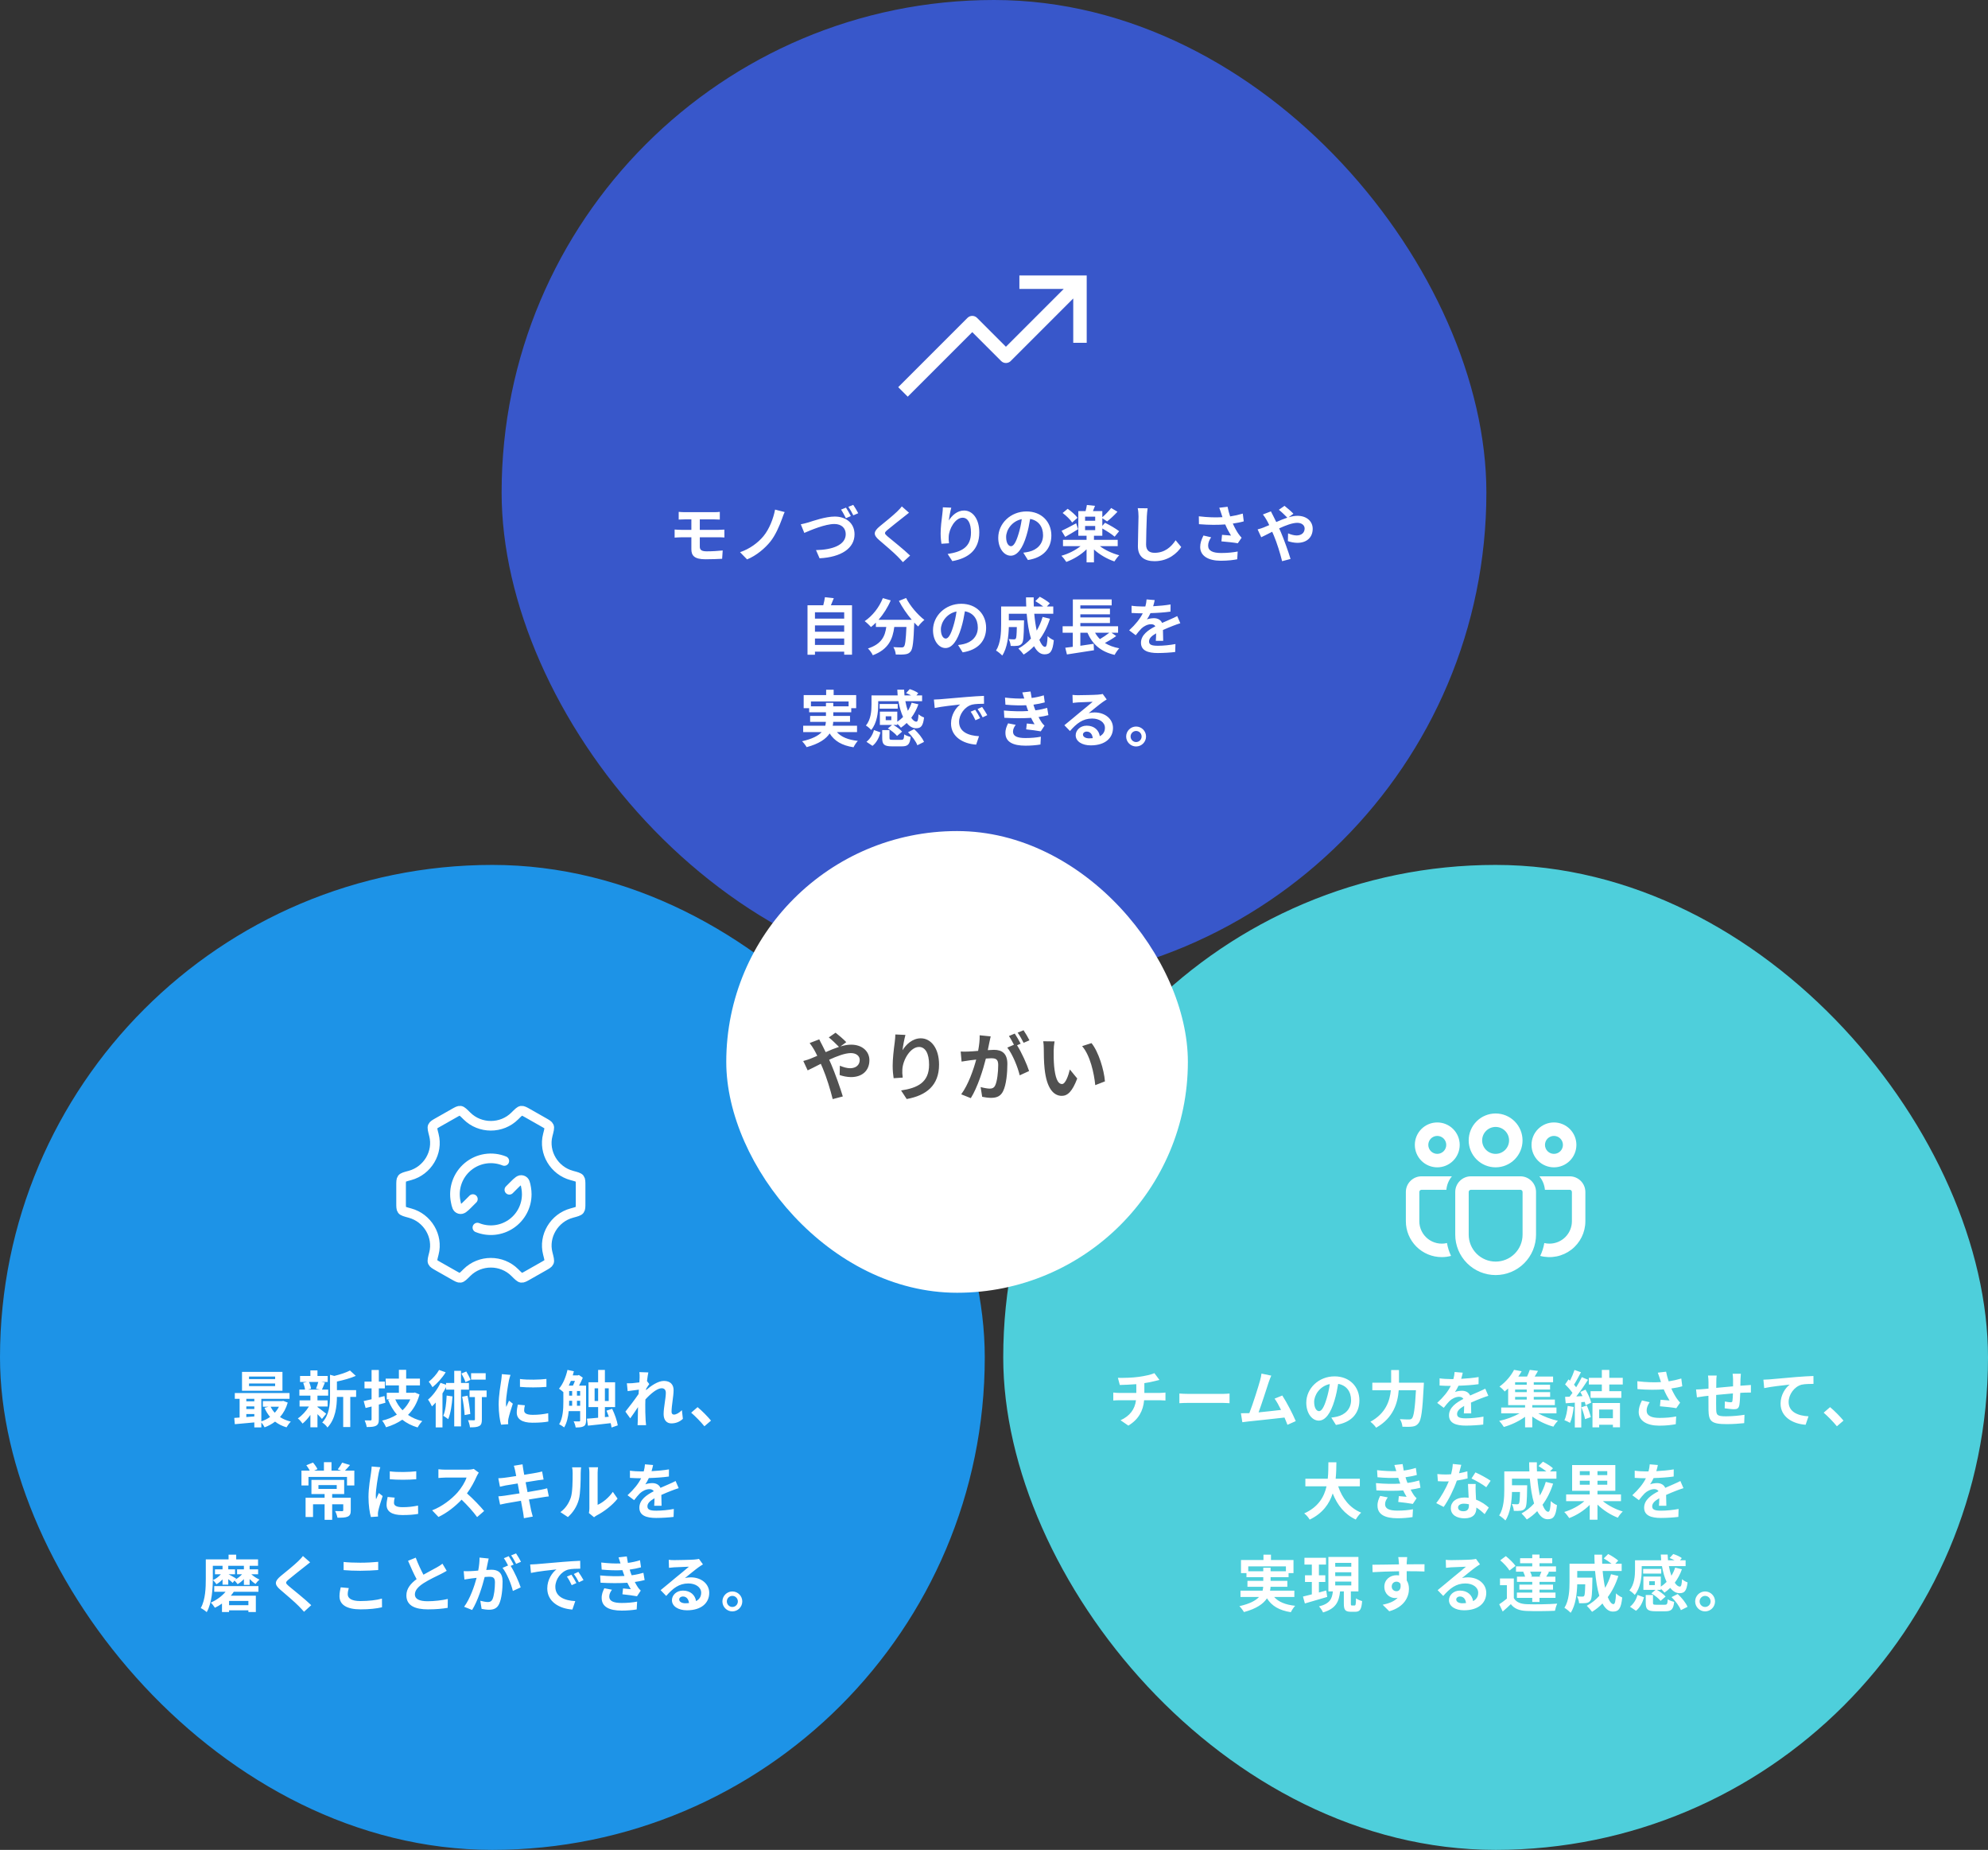
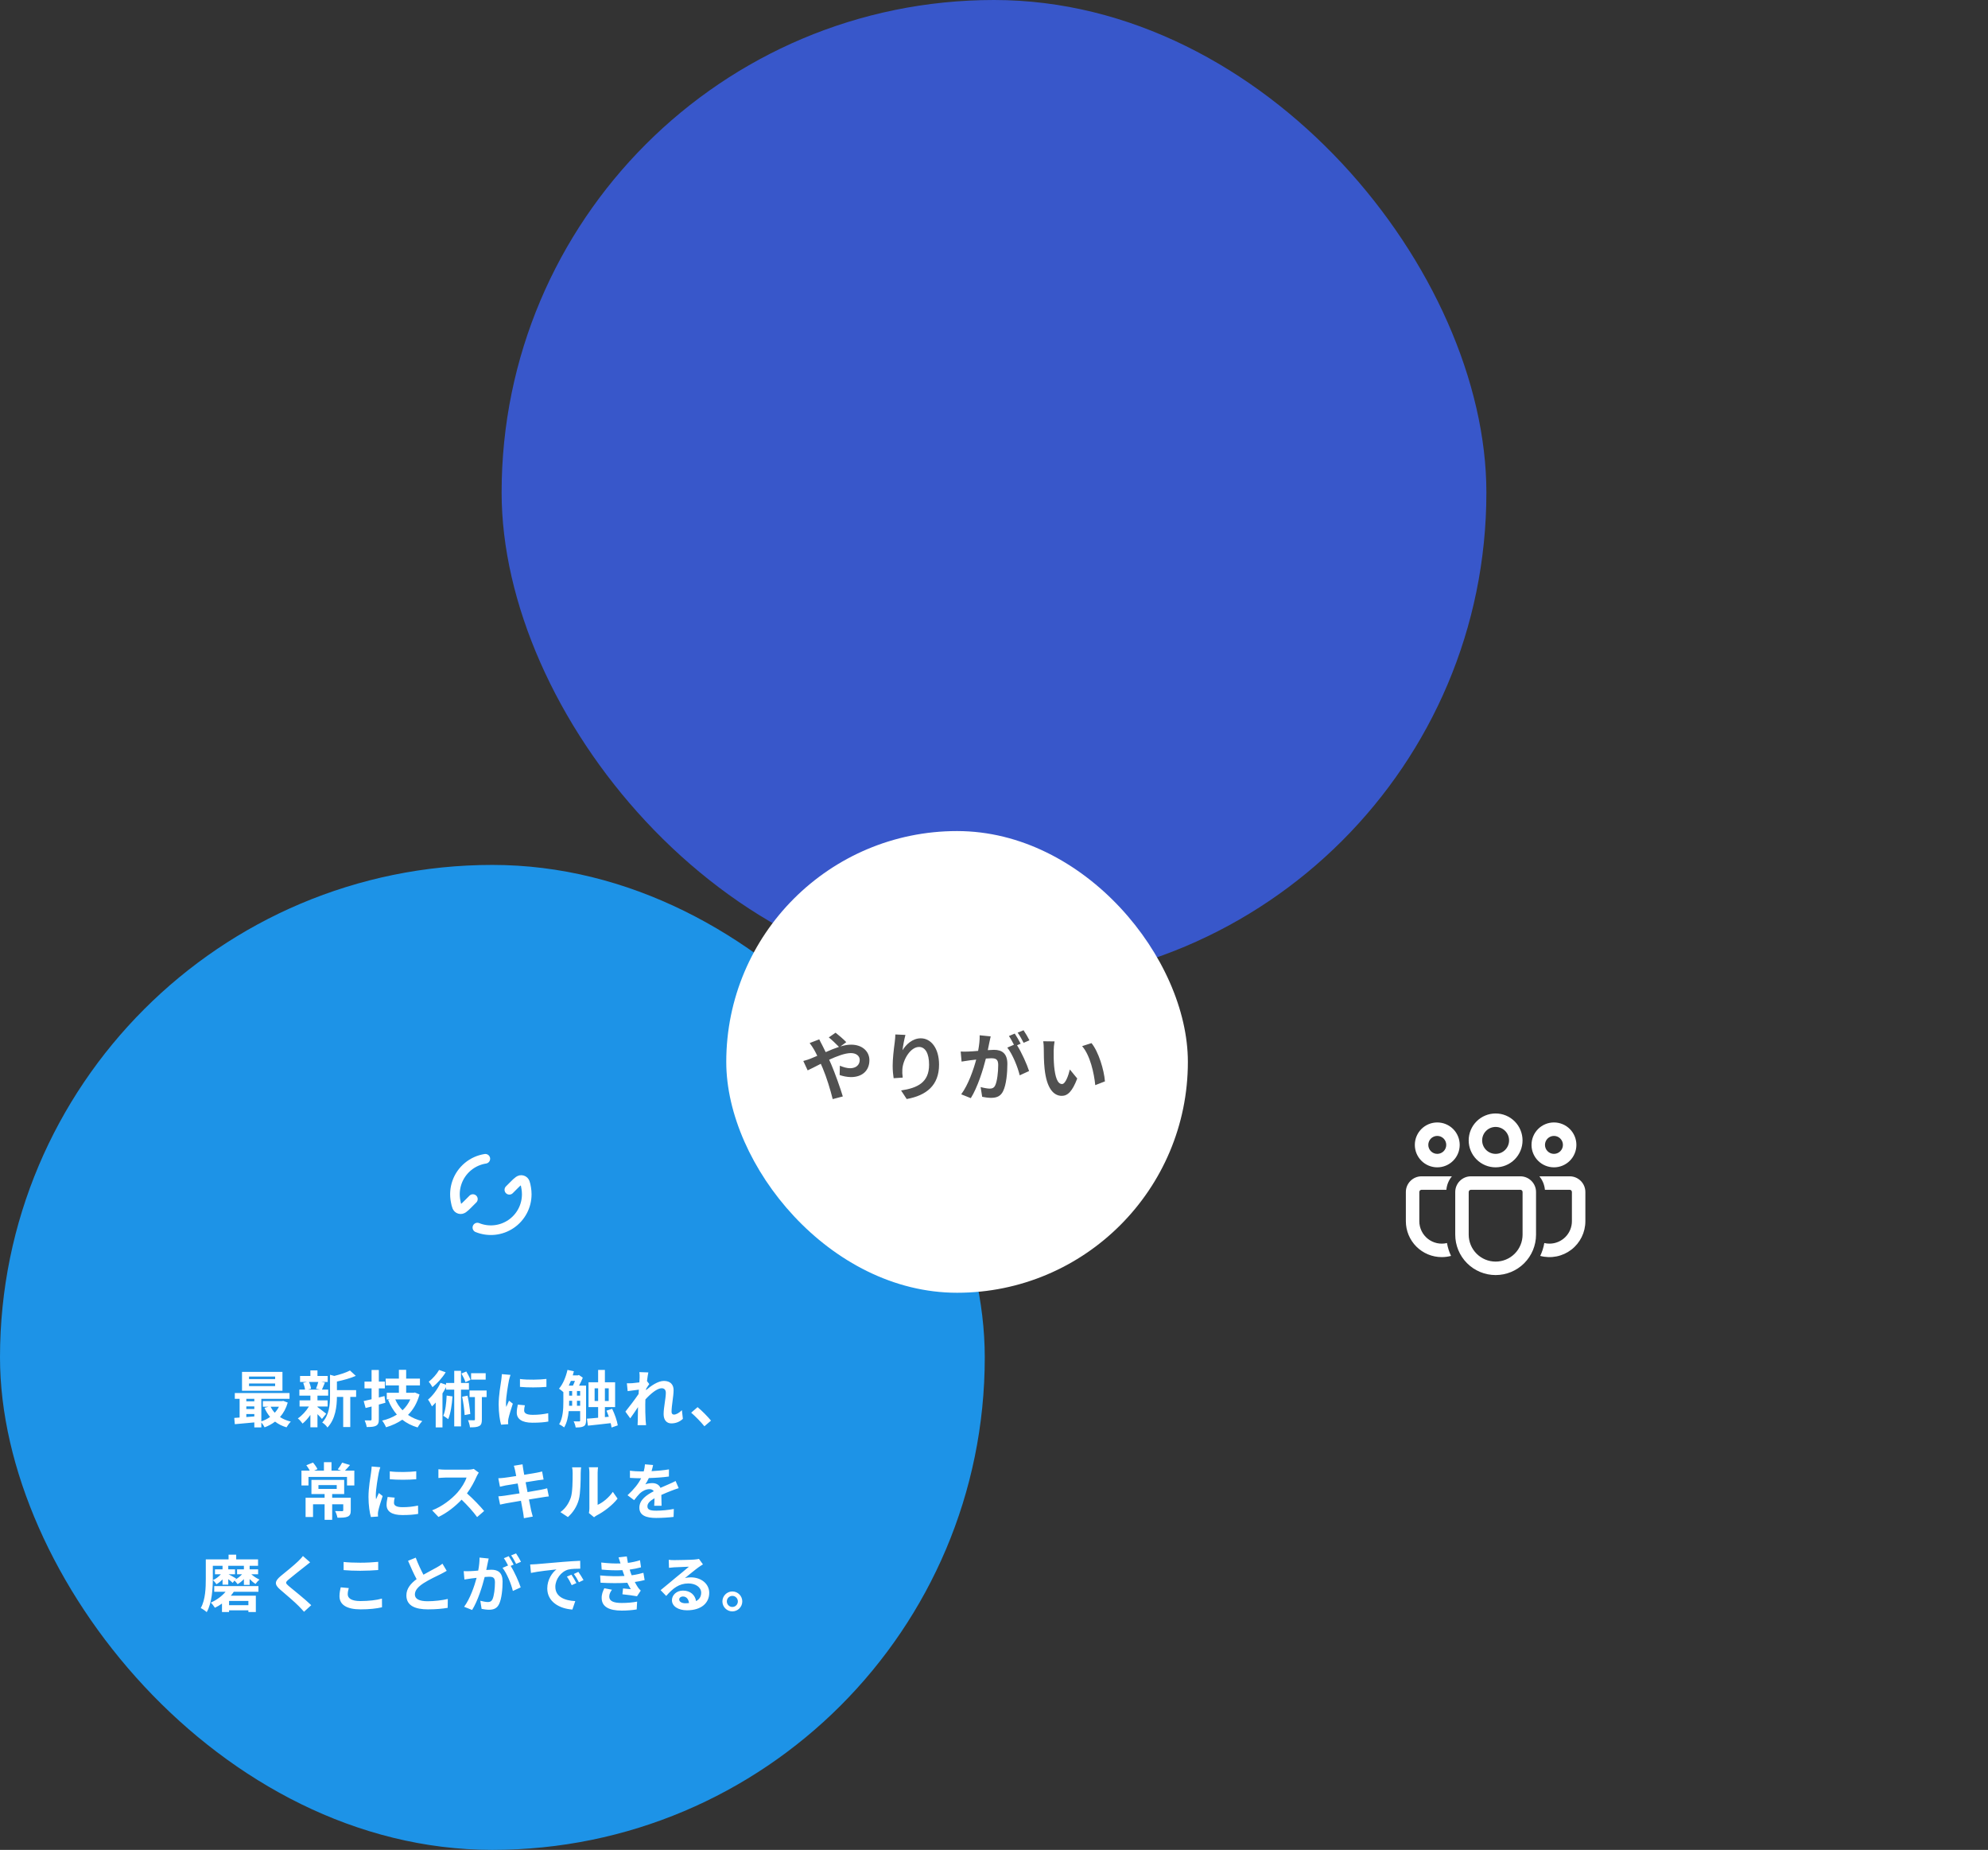
<svg xmlns="http://www.w3.org/2000/svg" width="646" height="601" fill="none">
  <rect width="100%" height="100%" fill="#333333" stroke="none" />
  <rect x="163" width="320" height="320" rx="160" fill="#3857CA" />
-   <path d="M331.25 89.5V93.875H345.657L326.875 112.657L317.484 103.266C317.074 102.856 316.518 102.625 315.938 102.625C315.357 102.625 314.801 102.856 314.391 103.266L291.875 125.782L294.968 128.875L315.938 107.906L325.328 117.297C325.739 117.707 326.295 117.937 326.875 117.937C327.455 117.937 328.011 117.707 328.422 117.297L348.75 96.968V111.375H353.125V89.5H331.25Z" fill="white" />
-   <path d="M220.54 166.3C221.12 166.34 221.76 166.4 222.48 166.4H232.1C232.78 166.4 233.44 166.36 233.9 166.3V168.8C233.38 168.78 232.82 168.74 232.1 168.74H227.4V172.14H233.44C233.86 172.14 234.86 172.1 235.38 172.06L235.4 174.62C234.84 174.56 233.94 174.56 233.5 174.56H227.4V177.62C227.4 178.72 228.08 179.12 229.68 179.12C231.48 179.12 233.24 179 234.84 178.84L234.66 181.54C233.36 181.62 231.1 181.7 229.22 181.7C225.56 181.7 224.66 180.44 224.66 178.42V174.56H221.4C220.82 174.56 219.82 174.62 219.22 174.66V172.04C219.78 172.08 220.78 172.14 221.4 172.14H224.66V168.74H222.48C221.76 168.74 221.12 168.76 220.54 168.8V166.3ZM254.98 166.36C254.62 167.08 254.34 167.96 254.1 168.6C253.26 170.9 251.96 173.92 250.34 175.94C248.64 178.06 245.84 180.5 242.76 181.74L240.48 179.4C243.6 178.34 246.3 176.36 248.08 174.2C250 171.88 251.32 168.42 251.86 165.56L254.98 166.36ZM260.22 170.34C260.96 170.2 261.96 169.94 262.7 169.72C264.22 169.24 268.28 167.82 271.24 167.82C274.84 167.82 277.68 169.9 277.68 173.6C277.68 178.12 273.36 181.02 266.32 181.38L265.16 178.72C270.56 178.62 274.82 177.04 274.82 173.54C274.82 171.66 273.54 170.24 271.12 170.24C268.16 170.24 263.44 172.22 261.36 173.14L260.22 170.34ZM274.9 164.92C275.4 165.66 276.1 166.92 276.48 167.66L274.88 168.36C274.46 167.54 273.84 166.34 273.3 165.56L274.9 164.92ZM277.26 164.02C277.78 164.76 278.52 166.04 278.88 166.74L277.28 167.42C276.88 166.58 276.22 165.42 275.68 164.66L277.26 164.02ZM295.38 166.58C294.76 167.06 294.1 167.58 293.64 167.96C292.34 169 289.7 171.04 288.36 172.18C287.3 173.1 287.32 173.32 288.4 174.26C289.9 175.52 293.7 178.52 295.74 180.5L293.4 182.64C292.84 182.02 292.26 181.38 291.66 180.78C290.44 179.52 287.5 177.02 285.68 175.46C283.68 173.76 283.84 172.7 285.84 171.02C287.42 169.74 290.16 167.52 291.5 166.22C292.08 165.64 292.72 165 293.04 164.52L295.38 166.58ZM309.12 164.94C308.84 165.92 308.44 167.98 308.32 169.1C309.28 167.54 311.02 165.86 313.28 165.86C316.06 165.86 318.22 168.58 318.22 172.98C318.22 178.64 314.76 181.34 309.46 182.3L307.94 179.98C312.38 179.3 315.52 177.84 315.52 173C315.52 169.92 314.48 168.2 312.8 168.2C310.44 168.2 308.38 171.74 308.28 174.38C308.24 174.92 308.26 175.56 308.38 176.5L305.92 176.66C305.8 175.88 305.66 174.66 305.66 173.32C305.66 171.46 305.94 168.98 306.22 166.92C306.32 166.16 306.38 165.36 306.38 164.82L309.12 164.94ZM341.64 173.96C341.64 178.18 339.06 181.16 334.02 181.94L332.52 179.56C333.28 179.48 333.84 179.36 334.38 179.24C336.94 178.64 338.94 176.8 338.94 173.88C338.94 171.12 337.44 169.06 334.74 168.6C334.46 170.3 334.12 172.14 333.54 174.02C332.34 178.06 330.62 180.54 328.44 180.54C326.22 180.54 324.38 178.1 324.38 174.72C324.38 170.1 328.38 166.16 333.56 166.16C338.52 166.16 341.64 169.6 341.64 173.96ZM326.94 174.46C326.94 176.48 327.74 177.46 328.52 177.46C329.36 177.46 330.14 176.2 330.96 173.5C331.42 172.02 331.8 170.32 332.02 168.66C328.72 169.34 326.94 172.26 326.94 174.46ZM350.14 168.22L348.4 169.76C347.82 168.84 346.48 167.54 345.3 166.66L346.94 165.3C348.1 166.1 349.5 167.32 350.14 168.22ZM349.7 170.02L350.34 171.92C348.96 172.78 347.4 173.72 346.14 174.42L344.96 172.46C346.16 171.92 347.94 170.96 349.7 170.02ZM352.6 170.88V172.24H355.88V170.88H352.6ZM355.88 169.18V167.86H352.6V169.18H355.88ZM363.2 177.44H357.42C359.08 178.72 361.44 179.8 363.7 180.4C363.2 180.88 362.48 181.82 362.12 182.4C359.78 181.62 357.32 180.2 355.48 178.52V182.7H353.08V178.46C351.28 180.24 348.84 181.7 346.5 182.56C346.12 181.94 345.4 181.04 344.9 180.56C347.14 179.94 349.46 178.78 351.12 177.44H345.42V175.38H353.08V174.06H350.4V166.04H352.76C352.94 165.38 353.1 164.62 353.18 164.06L355.82 164.34C355.6 164.94 355.36 165.52 355.16 166.04H358.2V168.04C359.16 167.22 360.36 165.98 361.08 165.04L363.12 166.26C362.06 167.42 360.78 168.6 359.76 169.4L358.2 168.36V170.84L359.08 169.84C360.56 170.56 362.64 171.76 363.66 172.58L362.2 174.36C361.34 173.6 359.64 172.5 358.2 171.7V174.06H355.48V175.38H363.2V177.44ZM372.92 165.14C372.8 165.98 372.7 167 372.66 167.8C372.58 169.96 372.42 174.44 372.42 176.92C372.42 178.94 373.62 179.6 375.18 179.6C378.48 179.6 380.58 177.7 382.02 175.52L383.84 177.72C382.56 179.64 379.72 182.32 375.16 182.32C371.88 182.32 369.76 180.88 369.76 177.46C369.76 174.78 369.96 169.52 369.96 167.8C369.96 166.86 369.88 165.9 369.7 165.1L372.92 165.14ZM396.84 166.8C396.68 166.34 396.46 165.62 396.2 164.96L398.9 164.64C399.1 165.7 399.4 166.78 399.74 167.78C401.18 167.56 402.58 167.24 403.84 166.86L404.16 169.38C403.14 169.68 401.86 169.92 400.6 170.1C401.18 171.4 401.88 172.64 402.38 173.36C402.72 173.86 403.1 174.3 403.46 174.7L402.22 176.5C401.1 176.28 398.58 176.02 396.9 175.88L397.1 173.76C398.08 173.84 399.4 173.96 400.02 174C399.42 173.04 398.7 171.72 398.14 170.38C395.76 170.56 393.02 170.58 389.6 170.3L389.56 167.74C392.56 168.1 395.12 168.16 397.24 168.02C397.08 167.56 396.96 167.14 396.84 166.8ZM393.56 174.56C392.92 175.5 392.58 176.38 392.58 177.26C392.58 178.94 394.08 179.66 396.82 179.66C399 179.66 400.76 179.46 402.18 179.18L402.04 181.7C400.9 181.92 399.1 182.18 396.66 182.18C392.58 182.16 390 180.58 390 177.7C390 176.48 390.38 175.34 391.06 173.98L393.56 174.56ZM408.66 172C409.44 171.8 410.32 171.5 410.64 171.36C411.22 171.12 411.84 170.86 412.44 170.6C412.16 170 411.86 169.42 411.56 168.9C411.28 168.4 410.78 167.66 410.38 167.14L412.98 166.14C413.16 166.5 413.56 167.32 413.78 167.7C414.08 168.28 414.4 168.92 414.72 169.6C415.94 169.06 417.16 168.56 418.32 168.18C417.6 167.44 416.32 166.2 415.56 165.62L417.4 164.34C418.12 164.88 419.62 166.18 420.3 166.9L418.72 168.06C419.72 167.76 420.7 167.58 421.6 167.58C424.7 167.58 426.56 169.46 426.56 171.78C426.56 174.58 424.64 176.36 421.58 176.36C420.5 176.36 419.26 176.08 418.5 175.8L418.56 173.28C419.46 173.66 420.46 173.96 421.34 173.96C422.84 173.96 423.94 173.14 423.94 171.7C423.94 170.68 423.04 169.86 421.54 169.86C419.98 169.86 417.8 170.68 415.66 171.66C415.86 172.08 416.04 172.5 416.22 172.9C417.16 175.08 418.7 179.36 419.36 181.6L416.62 182.32C416 179.8 414.96 176.42 413.94 174C413.76 173.58 413.58 173.16 413.4 172.76C411.96 173.48 410.7 174.16 409.84 174.54L408.66 172ZM264.82 209.52H274.32V207.44H264.82V209.52ZM274.32 203.18H264.82V205.24H274.32V203.18ZM274.32 198.92H264.82V200.98H274.32V198.92ZM270 196.64H276.86V212.7H274.32V211.72H264.82V212.72H262.4V196.64H267.52C267.74 195.78 267.96 194.82 268.06 194.02L270.94 194.34C270.64 195.14 270.32 195.92 270 196.64ZM292.1 195.22L294.44 194.28C295.7 196.82 298.2 199.72 300.38 201.4C299.74 201.9 298.82 202.86 298.36 203.54C297.94 203.16 297.52 202.72 297.08 202.26V202.4C296.86 208.44 296.62 210.8 295.92 211.64C295.42 212.28 294.88 212.48 294.1 212.58C293.42 212.68 292.26 212.68 291.08 212.64C291.04 211.92 290.72 210.92 290.3 210.24C291.4 210.32 292.44 210.34 292.94 210.34C293.3 210.34 293.52 210.3 293.74 210.06C294.14 209.64 294.36 207.86 294.54 203.68H290.6C290.1 207.52 288.8 210.94 283.62 212.88C283.32 212.2 282.62 211.22 282.04 210.68C286.56 209.22 287.6 206.6 288 203.68H284.62V202.28C284.1 202.82 283.56 203.3 283.02 203.72C282.58 203.18 281.56 202.22 280.98 201.8C283.48 200.12 285.68 197.36 286.88 194.32L289.44 195.06C288.46 197.36 287.06 199.56 285.48 201.36H296.28C294.7 199.52 293.2 197.32 292.1 195.22ZM320.44 203.96C320.44 208.18 317.86 211.16 312.82 211.94L311.32 209.56C312.08 209.48 312.64 209.36 313.18 209.24C315.74 208.64 317.74 206.8 317.74 203.88C317.74 201.12 316.24 199.06 313.54 198.6C313.26 200.3 312.92 202.14 312.34 204.02C311.14 208.06 309.42 210.54 307.24 210.54C305.02 210.54 303.18 208.1 303.18 204.72C303.18 200.1 307.18 196.16 312.36 196.16C317.32 196.16 320.44 199.6 320.44 203.96ZM305.74 204.46C305.74 206.48 306.54 207.46 307.32 207.46C308.16 207.46 308.94 206.2 309.76 203.5C310.22 202.02 310.6 200.32 310.82 198.66C307.52 199.34 305.74 202.26 305.74 204.46ZM338.8 200.44L341.18 201.02C340.36 203.62 339.18 205.94 337.74 207.88C338.32 209.32 338.96 210.16 339.6 210.16C340.08 210.16 340.32 209.16 340.42 206.66C340.96 207.22 341.8 207.74 342.44 208C342.06 211.7 341.26 212.58 339.4 212.58C338 212.58 336.9 211.58 336.02 209.94C335 211 333.88 211.9 332.64 212.66C332.28 212.14 331.42 211.16 330.92 210.7C332.46 209.86 333.84 208.76 335 207.46C334.32 205.2 333.88 202.4 333.62 199.4H327.82V201.54H332.76C332.76 201.54 332.74 202.16 332.74 202.44C332.68 206.64 332.56 208.42 332.1 209C331.72 209.52 331.32 209.7 330.72 209.8C330.2 209.88 329.34 209.88 328.42 209.86C328.38 209.16 328.12 208.24 327.76 207.64C328.48 207.7 329.16 207.72 329.48 207.72C329.76 207.72 329.92 207.68 330.08 207.48C330.28 207.2 330.36 206.24 330.42 203.72H327.82C327.74 206.64 327.32 210.54 325.68 212.98C325.26 212.52 324.2 211.64 323.66 211.36C325.18 208.96 325.32 205.48 325.32 202.88V197.04H333.48C333.44 196.06 333.4 195.08 333.4 194.08H335.9C335.88 195.08 335.9 196.06 335.94 197.04H339C338.26 196.44 337.26 195.8 336.44 195.3L337.88 193.88C338.98 194.44 340.44 195.36 341.14 196.02L340.18 197.04H342.26V199.4H336.08C336.26 201.4 336.54 203.28 336.88 204.88C337.66 203.54 338.32 202.06 338.8 200.44ZM360.48 205.56H355.84C356.28 206.34 356.8 207.02 357.42 207.64C358.48 207.02 359.62 206.24 360.48 205.56ZM361.18 205.56L362.72 206.64C361.58 207.46 360.24 208.26 359.04 208.9C360.32 209.7 361.86 210.28 363.7 210.62C363.2 211.14 362.52 212.12 362.2 212.76C357.68 211.72 355.02 209.34 353.36 205.56H351.06V209.8C352.46 209.6 353.94 209.38 355.38 209.16L355.48 211.26C352.42 211.76 349.12 212.26 346.7 212.62L346.16 210.44C346.88 210.36 347.7 210.24 348.6 210.14V205.56H345.3V203.46H348.62V194.74H361.24V196.68H351.06V197.74H360.68V199.58H351.06V200.58H360.68V202.42H351.06V203.46H363.32V205.56H361.18ZM375.22 194.96C375.12 195.46 374.98 196.12 374.72 196.96C376.62 196.86 378.62 196.68 380.38 196.38L380.36 198.7C378.46 198.98 376 199.14 373.84 199.2C373.5 199.94 373.1 200.66 372.7 201.24C373.22 201 374.3 200.84 374.96 200.84C376.18 200.84 377.18 201.36 377.62 202.38C378.66 201.9 379.5 201.56 380.32 201.2C381.1 200.86 381.8 200.54 382.54 200.16L383.54 202.48C382.9 202.66 381.84 203.06 381.16 203.32C380.26 203.68 379.12 204.12 377.9 204.68C377.92 205.8 377.96 207.28 377.98 208.2H375.58C375.64 207.6 375.66 206.64 375.68 205.76C374.18 206.62 373.38 207.4 373.38 208.4C373.38 209.5 374.32 209.8 376.28 209.8C377.98 209.8 380.2 209.58 381.96 209.24L381.88 211.82C380.56 212 378.1 212.16 376.22 212.16C373.08 212.16 370.76 211.4 370.76 208.82C370.76 206.26 373.16 204.66 375.44 203.48C375.14 202.98 374.6 202.8 374.04 202.8C372.92 202.8 371.68 203.44 370.92 204.18C370.32 204.78 369.74 205.5 369.06 206.38L366.92 204.78C369.02 202.84 370.44 201.06 371.34 199.26C371.24 199.26 371.16 199.26 371.08 199.26C370.26 199.26 368.8 199.22 367.7 199.14V196.8C368.72 196.96 370.2 197.04 371.22 197.04C371.52 197.04 371.86 197.04 372.18 197.04C372.4 196.24 372.54 195.46 372.58 194.74L375.22 194.96ZM263.515 229.48H268.395V228.34H270.775V229.48H275.755V227.9H263.515V229.48ZM278.495 237.84H271.935C273.355 239.44 275.595 240.36 278.755 240.7C278.275 241.2 277.655 242.14 277.355 242.78C273.555 242.18 271.175 240.76 269.595 238.28C268.415 240.06 266.195 241.64 262.115 242.74C261.835 242.22 261.155 241.32 260.635 240.82C263.995 240.06 265.915 239.02 267.015 237.84H260.995V235.78H268.175C268.275 235.36 268.335 234.94 268.375 234.52H263.255V232.6H268.395V231.4H262.935V230.08H261.155V225.82H268.455V224.08H270.895V225.82H278.215V230.08H276.615V231.4H270.775V232.6H276.215V234.52H270.755C270.735 234.94 270.695 235.36 270.595 235.78H278.495V237.84ZM289.635 233.98V232.72H287.815V233.98H289.635ZM285.375 227.8V228.96C285.375 231.42 284.995 234.9 283.095 237.16C282.755 236.74 281.835 235.96 281.375 235.72C283.015 233.74 283.195 230.94 283.195 228.92V225.92H291.695C291.635 225.3 291.595 224.68 291.575 224.06H293.795C293.815 224.68 293.855 225.32 293.915 225.92H296.055C295.535 225.64 294.955 225.38 294.435 225.18L295.615 223.88C296.555 224.16 297.775 224.7 298.395 225.2L297.795 225.92H299.635V227.8H294.195C294.395 228.94 294.695 230 295.015 230.94C295.515 230.12 295.935 229.24 296.235 228.3L298.435 228.82C297.875 230.44 297.075 231.9 296.115 233.2C296.655 234 297.215 234.46 297.775 234.46C298.215 234.44 298.375 233.78 298.475 232.06C298.975 232.5 299.715 232.92 300.275 233.1C299.935 235.94 299.235 236.6 297.655 236.6C296.515 236.6 295.495 235.96 294.635 234.88C294.035 235.46 293.415 235.98 292.755 236.42C292.515 236.08 292.015 235.56 291.575 235.16V235.52H290.295C291.355 236.1 292.535 237 293.135 237.7L291.495 239.1C290.915 238.34 289.615 237.32 288.515 236.66L289.875 235.52H285.915V231.2H291.575V234.48C292.255 234.04 292.875 233.52 293.455 232.94C292.795 231.5 292.275 229.74 291.955 227.8H285.375ZM291.715 228.72V230.24H285.835V228.72H291.715ZM283.515 242.32L281.555 241C282.735 240.08 283.595 238.66 283.995 237.18L286.115 237.94C285.655 239.6 284.875 241.26 283.515 242.32ZM290.115 240.36H292.835C293.595 240.36 293.735 240.16 293.835 238.58C294.275 238.94 295.295 239.28 295.915 239.42C295.655 241.88 294.995 242.48 293.055 242.48H289.855C287.275 242.48 286.675 241.84 286.675 239.78V237.2H289.035V239.76C289.035 240.3 289.195 240.36 290.115 240.36ZM295.055 237.88L297.055 236.88C298.355 238.06 299.735 239.74 300.255 241.04L298.095 242.12C297.655 240.9 296.355 239.14 295.055 237.88ZM303.475 227.28C304.275 227.26 305.055 227.22 305.435 227.18C307.115 227.04 310.415 226.74 314.075 226.44C316.135 226.26 318.315 226.14 319.735 226.08L319.755 228.64C318.675 228.66 316.955 228.66 315.895 228.92C313.475 229.56 311.655 232.14 311.655 234.52C311.655 237.82 314.735 239 318.135 239.18L317.195 241.92C312.995 241.64 309.035 239.4 309.035 235.06C309.035 232.18 310.655 229.9 312.015 228.88C310.135 229.08 306.055 229.52 303.735 230.02L303.475 227.28ZM316.895 230.6C317.395 231.32 318.115 232.54 318.495 233.32L316.975 234C316.475 232.9 316.055 232.12 315.415 231.22L316.895 230.6ZM319.135 229.68C319.635 230.38 320.395 231.56 320.815 232.34L319.315 233.06C318.775 231.98 318.315 231.24 317.675 230.36L319.135 229.68ZM326.215 230.84C329.195 231.12 331.895 231.14 334.115 231C334.015 230.76 333.935 230.52 333.855 230.3C333.695 229.84 333.575 229.46 333.455 229.12C331.575 229.22 329.235 229.18 326.715 228.94L326.575 226.64C328.955 226.92 330.995 227 332.835 226.94C332.635 226.3 332.435 225.66 332.195 224.96L334.875 224.66C334.975 225.38 335.095 226.08 335.235 226.76C336.615 226.58 337.895 226.3 339.175 225.9L339.495 228.2C338.395 228.5 337.135 228.76 335.815 228.94C335.915 229.26 336.015 229.58 336.115 229.88C336.215 230.16 336.335 230.46 336.455 230.78C338.095 230.58 339.295 230.24 340.275 229.98L340.675 232.34C339.755 232.58 338.675 232.8 337.475 232.96C337.815 233.6 338.155 234.22 338.515 234.74C338.775 235.12 339.055 235.42 339.415 235.76L338.195 237.6C337.075 237.38 334.915 237.12 333.455 236.96L333.655 235.06C334.495 235.14 335.575 235.24 336.175 235.3C335.755 234.6 335.375 233.9 335.055 233.22C332.595 233.38 329.375 233.38 326.355 233.2L326.215 230.84ZM330.055 235.48C329.575 236.14 329.175 236.84 329.175 237.7C329.175 239.18 330.575 239.78 333.215 239.78C335.115 239.78 336.815 239.62 338.235 239.34L338.095 241.88C336.695 242.12 334.875 242.26 333.235 242.26C329.235 242.26 326.755 241.08 326.715 238.22C326.675 236.94 327.115 235.96 327.575 235L330.055 235.48ZM351.905 238.64C351.905 239.38 352.725 239.88 353.925 239.88C354.345 239.88 354.725 239.86 355.085 239.82C354.965 238.52 354.225 237.68 353.145 237.68C352.385 237.68 351.905 238.14 351.905 238.64ZM348.505 225.76C349.065 225.84 349.765 225.86 350.325 225.86C351.385 225.86 355.665 225.78 356.805 225.68C357.625 225.6 358.085 225.54 358.325 225.46L359.625 227.24C359.165 227.54 358.685 227.82 358.225 228.16C357.145 228.92 355.045 230.68 353.785 231.68C354.445 231.52 355.045 231.46 355.685 231.46C359.085 231.46 361.665 233.58 361.665 236.5C361.665 239.66 359.265 242.16 354.425 242.16C351.645 242.16 349.545 240.88 349.545 238.88C349.545 237.26 351.005 235.76 353.125 235.76C355.605 235.76 357.105 237.28 357.385 239.18C358.485 238.6 359.045 237.68 359.045 236.46C359.045 234.66 357.245 233.44 354.885 233.44C351.825 233.44 349.825 235.06 347.685 237.5L345.865 235.62C347.285 234.48 349.705 232.44 350.885 231.46C352.005 230.54 354.085 228.86 355.065 228C354.045 228.02 351.285 228.14 350.225 228.2C349.685 228.24 349.045 228.3 348.585 228.36L348.505 225.76ZM369.165 236.04C370.965 236.04 372.405 237.5 372.405 239.28C372.405 241.06 370.965 242.52 369.165 242.52C367.405 242.52 365.945 241.06 365.945 239.28C365.945 237.5 367.405 236.04 369.165 236.04ZM369.165 241.08C370.165 241.08 370.965 240.28 370.965 239.28C370.965 238.28 370.165 237.48 369.165 237.48C368.205 237.48 367.385 238.28 367.385 239.28C367.385 240.28 368.205 241.08 369.165 241.08Z" fill="white" />
  <rect y="281" width="320" height="320" rx="160" fill="#1D93E7" />
-   <path d="M165.514 386.543L166.972 385.085C168.259 383.799 168.903 383.154 169.746 383.423C170.592 383.688 170.726 384.452 170.992 385.981C171.108 386.638 171.167 387.312 171.167 388.002C171.167 389.913 170.699 391.795 169.802 393.482C168.906 395.169 167.608 396.611 166.024 397.679C164.44 398.748 162.617 399.411 160.717 399.61C158.817 399.81 156.896 399.539 155.125 398.823M153.667 389.562L152.08 391.149C150.814 392.415 150.178 393.051 149.344 392.797C148.507 392.543 148.358 391.793 148.061 390.297C147.646 388.232 147.798 386.093 148.5 384.107C149.203 382.121 150.43 380.363 152.052 379.018C153.673 377.673 155.629 376.793 157.71 376.47C159.792 376.147 161.922 376.394 163.875 377.184" stroke="white" stroke-width="3.125" stroke-linecap="round" stroke-linejoin="round" />
-   <path d="M185.781 394.117C187.303 393.705 188.065 393.498 188.365 393.108C188.665 392.714 188.665 392.084 188.665 390.821V385.18C188.665 383.917 188.665 383.284 188.365 382.893C188.065 382.503 187.303 382.295 185.781 381.887C180.093 380.353 176.532 374.406 177.999 368.753C178.405 367.199 178.606 366.42 178.413 365.965C178.221 365.51 177.667 365.195 176.561 364.568L171.53 361.71C170.445 361.097 169.902 360.788 169.415 360.852C168.928 360.916 168.377 361.465 167.277 362.564C163.022 366.808 155.981 366.808 151.723 362.564C150.623 361.468 150.075 360.919 149.588 360.852C149.101 360.788 148.558 361.094 147.473 361.713L142.442 364.568C141.334 365.195 140.78 365.51 140.59 365.968C140.397 366.42 140.599 367.199 141.001 368.753C142.468 374.406 138.907 380.353 133.217 381.887C131.694 382.295 130.933 382.5 130.632 382.893C130.332 383.287 130.332 383.917 130.332 385.18V390.821C130.332 392.084 130.332 392.717 130.632 393.108C130.933 393.498 131.694 393.705 133.217 394.117C138.904 395.651 142.465 401.598 140.998 407.248C140.593 408.802 140.392 409.581 140.584 410.036C140.777 410.491 141.331 410.806 142.436 411.436L147.467 414.288C148.552 414.907 149.095 415.213 149.582 415.149C150.069 415.085 150.62 414.536 151.72 413.437C155.978 409.187 163.025 409.187 167.283 413.437C168.383 414.533 168.931 415.082 169.418 415.149C169.905 415.213 170.448 414.907 171.536 414.288L176.564 411.433C177.672 410.806 178.227 410.491 178.416 410.033C178.606 409.575 178.407 408.802 178.005 407.248C176.535 401.598 180.093 395.651 185.781 394.117Z" stroke="white" stroke-width="3.125" stroke-linecap="round" stroke-linejoin="round" />
+   <path d="M165.514 386.543L166.972 385.085C168.259 383.799 168.903 383.154 169.746 383.423C170.592 383.688 170.726 384.452 170.992 385.981C171.108 386.638 171.167 387.312 171.167 388.002C171.167 389.913 170.699 391.795 169.802 393.482C168.906 395.169 167.608 396.611 166.024 397.679C164.44 398.748 162.617 399.411 160.717 399.61C158.817 399.81 156.896 399.539 155.125 398.823M153.667 389.562L152.08 391.149C150.814 392.415 150.178 393.051 149.344 392.797C148.507 392.543 148.358 391.793 148.061 390.297C147.646 388.232 147.798 386.093 148.5 384.107C149.203 382.121 150.43 380.363 152.052 379.018C153.673 377.673 155.629 376.793 157.71 376.47" stroke="white" stroke-width="3.125" stroke-linecap="round" stroke-linejoin="round" />
  <path d="M89.402 448.04V447.22H80.922V448.04H89.402ZM89.402 450.32V449.48H80.922V450.32H89.402ZM91.782 445.7V451.84H78.642V445.7H91.782ZM90.642 457.02H87.942C88.282 457.74 88.742 458.4 89.282 458.98C89.822 458.4 90.282 457.74 90.642 457.02ZM80.042 459.4V460.38C80.882 460.32 81.762 460.26 82.642 460.18V459.4H80.042ZM80.042 456.92V457.76H82.642V456.92H80.042ZM82.642 454.46H80.042V455.26H82.642V454.46ZM92.042 455.12L93.502 455.68C92.962 457.56 92.102 459.12 90.982 460.38C91.982 461.04 93.182 461.54 94.502 461.86C94.042 462.3 93.422 463.16 93.102 463.72C91.682 463.3 90.442 462.68 89.382 461.86C88.362 462.64 87.222 463.26 85.982 463.72C85.762 463.26 85.322 462.6 84.922 462.12V463.74H82.642V462.12C80.342 462.34 78.062 462.54 76.302 462.7L76.122 460.66C76.642 460.62 77.242 460.6 77.862 460.54V454.46H76.302V452.58H94.082V454.46H84.922V461.78C85.942 461.44 86.922 460.96 87.762 460.34C87.042 459.48 86.422 458.48 85.942 457.38L87.262 457.02H85.422V455.2H91.642L92.042 455.12ZM103.422 448.98H100.402C100.742 449.66 101.002 450.58 101.082 451.18L100.082 451.46H104.002L102.682 451.18C102.942 450.58 103.262 449.66 103.422 448.98ZM103.162 456.96V457.12C103.882 457.62 105.542 458.94 106.002 459.3L104.622 461C104.302 460.6 103.742 460 103.162 459.44V463.7H100.862V459.68C100.082 460.8 99.182 461.8 98.322 462.5C97.962 461.98 97.282 461.2 96.782 460.82C98.082 459.96 99.462 458.46 100.382 456.96H97.342V454.96H100.862V453.42H97.282V451.46H99.122C99.042 450.8 98.802 449.94 98.522 449.26L99.742 448.98H97.502V447.04H100.862V445.22H103.162V447.04H106.482V448.98H104.422L105.582 449.2C105.222 450.06 104.902 450.86 104.622 451.46H106.642V453.42H103.162V454.96H106.462V456.96H103.162ZM115.722 451.64V453.84H113.822V463.62H111.522V453.84H109.482C109.462 456.82 109.042 461.04 106.402 463.78C106.102 463.26 105.242 462.44 104.702 462.16C107.002 459.72 107.242 456.32 107.242 453.56V446.64L108.622 447.02C110.522 446.56 112.502 445.92 113.722 445.26L115.622 447C113.862 447.78 111.582 448.4 109.482 448.84V451.64H115.722ZM124.942 453.56L125.242 455.74C124.542 455.94 123.822 456.14 123.102 456.32V461.1C123.102 462.26 122.882 462.82 122.202 463.2C121.542 463.56 120.582 463.62 119.162 463.62C119.082 463.02 118.782 462.08 118.502 461.46C119.282 461.48 120.102 461.48 120.362 461.48C120.642 461.48 120.742 461.38 120.742 461.08V456.96L118.802 457.44L118.182 455.18C118.922 455.02 119.782 454.84 120.742 454.6V451.06H118.442V448.86H120.742V445.08H123.102V448.86H125.062V451.06H123.102V454.02L124.942 453.56ZM133.322 454.64H128.442C129.002 455.96 129.802 457.16 130.802 458.18C131.842 457.2 132.722 456 133.322 454.64ZM134.802 452.4L136.322 453.04C135.562 455.8 134.282 458 132.582 459.68C133.902 460.6 135.442 461.26 137.222 461.7C136.722 462.18 136.042 463.14 135.702 463.76C133.762 463.18 132.122 462.34 130.722 461.24C129.162 462.32 127.402 463.12 125.442 463.7C125.182 463.06 124.622 462.06 124.182 461.54C125.942 461.12 127.562 460.48 128.962 459.58C127.802 458.24 126.862 456.66 126.122 454.82L126.722 454.64H125.682V452.5H129.622V450.1H125.322V447.9H129.622V445.04H131.982V447.9H136.462V450.1H131.982V452.5H134.382L134.802 452.4ZM157.822 446.14V448.22H153.082V446.14H157.822ZM152.882 448.3L151.262 449.04C151.022 448.3 150.462 447.12 149.942 446.24L151.522 445.58C152.042 446.44 152.642 447.56 152.882 448.3ZM142.682 445.08L144.822 445.84C143.762 447.58 142.082 449.46 140.542 450.68C140.262 450.18 139.682 449.3 139.322 448.9C140.602 447.92 141.982 446.34 142.682 445.08ZM145.142 453.4L147.042 453.68C146.842 456.46 146.422 459.24 145.642 461.06C145.302 460.78 144.482 460.22 144.042 459.96C144.762 458.36 145.022 455.86 145.142 453.4ZM152.382 451.48H149.802V463.42H147.602V451.48H144.942V450.66C144.602 451.34 144.202 452.04 143.782 452.7V463.74H141.582V455.66C141.182 456.12 140.762 456.54 140.362 456.92C140.142 456.42 139.502 455.22 139.082 454.72C140.662 453.4 142.202 451.32 143.142 449.26L144.942 449.88V449.3H147.602V445.36H149.802V449.3H152.382V451.48ZM150.182 453.78L151.922 453.44C152.342 455.36 152.702 457.76 152.822 459.38L150.982 459.74C150.922 458.14 150.562 455.68 150.182 453.78ZM158.122 451.76V453.88H156.582V461.16C156.582 462.28 156.422 462.92 155.722 463.3C155.022 463.68 154.042 463.72 152.722 463.72C152.662 463.06 152.382 462.1 152.082 461.4C152.902 461.44 153.742 461.44 153.982 461.44C154.242 461.44 154.322 461.38 154.322 461.12V453.88H152.582V451.76H158.122ZM168.962 448.02C171.422 448.36 175.402 448.26 177.562 448V450.58C175.102 450.8 171.482 450.82 168.962 450.58V448.02ZM170.562 456.56C170.402 457.22 170.322 457.7 170.322 458.24C170.322 459.12 171.082 459.66 173.122 459.66C174.902 459.66 176.382 459.5 178.142 459.14L178.182 461.84C176.882 462.08 175.282 462.22 173.022 462.22C169.582 462.22 167.922 461 167.922 458.94C167.922 458.16 168.042 457.36 168.262 456.34L170.562 456.56ZM165.882 446.68C165.722 447.1 165.462 448.1 165.382 448.46C165.122 449.8 164.422 453.8 164.422 455.8C164.422 456.18 164.442 456.7 164.502 457.1C164.802 456.42 165.122 455.72 165.402 455.06L166.642 456.04C166.082 457.7 165.422 459.88 165.202 460.94C165.142 461.24 165.102 461.68 165.102 461.88C165.102 462.1 165.122 462.42 165.142 462.7L162.822 462.86C162.422 461.48 162.042 459.04 162.042 456.32C162.042 453.32 162.662 449.94 162.882 448.4C162.942 447.84 163.062 447.08 163.082 446.44L165.882 446.68ZM187.482 456.72H188.522V455.1H187.482V456.72ZM184.942 455.1V455.48C184.942 455.88 184.942 456.28 184.922 456.72H185.922V455.1H184.942ZM186.822 448.64H185.502C185.282 449.16 185.062 449.68 184.822 450.16H186.182C186.402 449.72 186.622 449.18 186.822 448.64ZM187.482 451.92V453.42H188.522V451.92H187.482ZM184.942 451.92V453.42H185.922V451.92H184.942ZM190.442 450.16V461.52C190.442 462.44 190.262 463.02 189.682 463.36C189.082 463.7 188.262 463.76 187.062 463.76C186.982 463.18 186.702 462.3 186.402 461.78C187.202 461.8 187.982 461.8 188.202 461.8C188.442 461.8 188.522 461.72 188.522 461.48V458.46H184.802C184.622 460.34 184.202 462.3 183.322 463.74C182.962 463.44 182.142 462.92 181.702 462.72C182.942 460.64 183.062 457.7 183.062 455.48V452.28C182.642 451.9 182.042 451.4 181.642 451.16C182.922 449.7 183.882 447.38 184.402 445.06L186.482 445.5C186.382 445.94 186.262 446.4 186.122 446.84H187.742L188.122 446.72L189.382 447.58C189.042 448.42 188.622 449.34 188.162 450.16H190.442ZM193.222 455.16H194.362V451.04H193.222V455.16ZM197.802 451.04H196.562V455.16H197.802V451.04ZM200.742 463.08L198.722 463.78C198.662 463.36 198.582 462.88 198.442 462.36C195.802 462.68 193.082 462.96 191.042 463.18L190.722 460.9C191.742 460.84 193.002 460.74 194.362 460.6V457.14H191.242V449.08H194.362V445.06H196.562V449.08H199.882V457.14H196.562V460.4L197.842 460.28C197.602 459.6 197.342 458.92 197.062 458.3L198.922 457.7C199.762 459.44 200.542 461.66 200.742 463.08ZM207.842 447.58C207.842 447 207.862 446.4 207.762 445.78L210.682 445.88C210.562 446.44 210.382 447.46 210.242 448.7L210.982 449.66C210.702 450.02 210.302 450.68 209.962 451.2C209.942 451.34 209.942 451.48 209.922 451.64C211.502 450.26 213.802 448.64 215.742 448.64C217.902 448.64 218.882 449.92 218.882 451.6C218.882 453.68 218.222 456.62 218.222 458.68C218.222 459.2 218.482 459.58 218.982 459.58C219.722 459.58 220.662 459.06 221.582 458.14L221.902 460.96C220.982 461.82 219.762 462.44 218.142 462.44C216.642 462.44 215.642 461.36 215.642 459.42C215.642 457.26 216.362 454.32 216.362 452.5C216.362 451.52 215.842 451.02 215.002 451.02C213.522 451.02 211.362 452.86 209.722 454.66C209.702 455.22 209.682 455.76 209.682 456.28C209.682 457.92 209.682 459.6 209.802 461.48C209.822 461.84 209.882 462.56 209.942 463.02H207.182C207.222 462.56 207.242 461.86 207.242 461.54C207.282 459.98 207.302 458.82 207.322 457.14C206.482 458.4 205.502 459.86 204.802 460.8L203.222 458.62C204.362 457.22 206.362 454.58 207.502 452.9C207.542 452.44 207.582 451.96 207.602 451.48C206.622 451.6 205.082 451.8 203.962 451.96L203.702 449.4C204.282 449.42 204.742 449.42 205.442 449.38C206.022 449.34 206.902 449.24 207.762 449.12C207.802 448.36 207.842 447.8 207.842 447.58ZM228.898 463.38C227.678 461.88 225.978 460.16 224.598 458.96L226.678 457.16C228.098 458.32 230.038 460.3 231.038 461.54L228.898 463.38ZM103.48 482.48V483.72H109.42V482.48H103.48ZM113.98 486.6V490.7C113.98 491.8 113.76 492.38 112.96 492.74C112.18 493.08 111.08 493.08 109.66 493.08C109.54 492.42 109.22 491.52 108.9 490.92C109.8 490.96 110.86 490.96 111.14 490.96C111.44 490.96 111.54 490.88 111.54 490.66V488.72H107.94V493.76H105.48V488.72H101.72V492.86H99.3V486.6H105.48V485.4H101.2V480.8H111.84V485.4H107.94V486.6H113.98ZM112.1 477.78H115.14V482.6H112.76V479.84H100.24V482.6H97.96V477.78H100.66C100.36 477.2 99.94 476.54 99.54 476.04L101.7 475.16C102.28 475.82 102.9 476.7 103.16 477.3L102.08 477.78H105.26V475.04H107.72V477.78H110.86L109.74 477.38C110.24 476.78 110.84 475.86 111.18 475.2L113.74 475.96C113.16 476.66 112.6 477.28 112.1 477.78ZM126.66 478.02C129.12 478.36 133.1 478.26 135.26 478V480.58C132.8 480.8 129.18 480.82 126.66 480.58V478.02ZM128.26 486.56C128.1 487.22 128.02 487.7 128.02 488.24C128.02 489.12 128.78 489.66 130.82 489.66C132.6 489.66 134.08 489.5 135.84 489.14L135.88 491.84C134.58 492.08 132.98 492.22 130.72 492.22C127.28 492.22 125.62 491 125.62 488.94C125.62 488.16 125.74 487.36 125.96 486.34L128.26 486.56ZM123.58 476.68C123.42 477.1 123.16 478.1 123.08 478.46C122.82 479.8 122.12 483.8 122.12 485.8C122.12 486.18 122.14 486.7 122.2 487.1C122.5 486.42 122.82 485.72 123.1 485.06L124.34 486.04C123.78 487.7 123.12 489.88 122.9 490.94C122.84 491.24 122.8 491.68 122.8 491.88C122.8 492.1 122.82 492.42 122.84 492.7L120.52 492.86C120.12 491.48 119.74 489.04 119.74 486.32C119.74 483.32 120.36 479.94 120.58 478.4C120.64 477.84 120.76 477.08 120.78 476.44L123.58 476.68ZM155.58 478.44C155.42 478.66 155.06 479.28 154.88 479.68C154.2 481.24 153.08 483.38 151.74 485.18C153.72 486.9 156.14 489.46 157.32 490.9L155.04 492.88C153.74 491.08 151.88 489.04 150 487.22C147.88 489.46 145.22 491.54 142.48 492.84L140.42 490.68C143.64 489.48 146.74 487.04 148.62 484.94C149.94 483.44 151.16 481.46 151.6 480.04H144.82C143.98 480.04 142.88 480.16 142.46 480.18V477.34C143 477.42 144.22 477.48 144.82 477.48H151.88C152.74 477.48 153.54 477.36 153.94 477.22L155.58 478.44ZM167.38 477.72C167.26 477.14 167.12 476.68 166.98 476.2L169.8 475.74C169.86 476.14 169.92 476.82 170.02 477.3C170.06 477.58 170.18 478.24 170.34 479.14C172.04 478.86 173.56 478.62 174.28 478.48C174.92 478.36 175.68 478.2 176.16 478.06L176.64 480.68C176.2 480.72 175.4 480.84 174.8 480.92C173.98 481.06 172.46 481.3 170.8 481.56C171 482.56 171.2 483.66 171.42 484.76C173.22 484.46 174.86 484.18 175.76 484C176.54 483.84 177.28 483.68 177.8 483.52L178.34 486.16C177.8 486.2 176.98 486.34 176.22 486.46C175.26 486.62 173.64 486.88 171.88 487.16C172.2 488.8 172.48 490.14 172.6 490.76C172.74 491.36 172.94 492.08 173.12 492.72L170.24 493.24C170.14 492.5 170.08 491.8 169.96 491.22C169.86 490.64 169.6 489.26 169.28 487.58C167.24 487.92 165.36 488.24 164.5 488.4C163.64 488.56 162.96 488.7 162.5 488.82L161.94 486.14C162.48 486.12 163.38 486 164.02 485.92C164.94 485.8 166.8 485.5 168.82 485.18C168.62 484.1 168.4 482.98 168.22 481.96C166.46 482.24 164.92 482.5 164.3 482.6C163.66 482.74 163.14 482.84 162.46 483.02L161.92 480.26C162.56 480.24 163.16 480.2 163.78 480.12C164.48 480.04 166.02 479.82 167.74 479.54C167.58 478.7 167.44 478.04 167.38 477.72ZM191.36 491.56C191.44 491.18 191.52 490.62 191.52 490.08V478.42C191.52 477.52 191.38 476.76 191.36 476.7H194.34C194.32 476.76 194.2 477.54 194.2 478.44V488.9C195.82 488.2 197.8 486.62 199.14 484.68L200.68 486.88C199.02 489.04 196.14 491.2 193.9 492.34C193.46 492.58 193.22 492.78 193.04 492.94L191.36 491.56ZM182.1 491.26C183.86 490.02 184.94 488.18 185.5 486.48C186.06 484.76 186.08 480.98 186.08 478.56C186.08 477.76 186.02 477.22 185.9 476.72H188.84C188.82 476.82 188.7 477.7 188.7 478.54C188.7 480.9 188.64 485.12 188.1 487.14C187.5 489.4 186.24 491.36 184.54 492.88L182.1 491.26ZM212.22 475.96C212.12 476.46 211.98 477.12 211.72 477.96C213.62 477.86 215.62 477.68 217.38 477.38L217.36 479.7C215.46 479.98 213 480.14 210.84 480.2C210.5 480.94 210.1 481.66 209.7 482.24C210.22 482 211.3 481.84 211.96 481.84C213.18 481.84 214.18 482.36 214.62 483.38C215.66 482.9 216.5 482.56 217.32 482.2C218.1 481.86 218.8 481.54 219.54 481.16L220.54 483.48C219.9 483.66 218.84 484.06 218.16 484.32C217.26 484.68 216.12 485.12 214.9 485.68C214.92 486.8 214.96 488.28 214.98 489.2H212.58C212.64 488.6 212.66 487.64 212.68 486.76C211.18 487.62 210.38 488.4 210.38 489.4C210.38 490.5 211.32 490.8 213.28 490.8C214.98 490.8 217.2 490.58 218.96 490.24L218.88 492.82C217.56 493 215.1 493.16 213.22 493.16C210.08 493.16 207.76 492.4 207.76 489.82C207.76 487.26 210.16 485.66 212.44 484.48C212.14 483.98 211.6 483.8 211.04 483.8C209.92 483.8 208.68 484.44 207.92 485.18C207.32 485.78 206.74 486.5 206.06 487.38L203.92 485.78C206.02 483.84 207.44 482.06 208.34 480.26C208.24 480.26 208.16 480.26 208.08 480.26C207.26 480.26 205.8 480.22 204.7 480.14V477.8C205.72 477.96 207.2 478.04 208.22 478.04C208.52 478.04 208.86 478.04 209.18 478.04C209.4 477.24 209.54 476.46 209.58 475.74L212.22 475.96ZM80.715 521.5V520.12H74.435V521.5H80.715ZM69.615 517.14V515.3H83.975V517.14H75.975C75.675 517.58 75.355 518 74.995 518.42H83.135V523.72H80.715V523.18H74.435V523.72H72.135V520.98C71.395 521.5 70.635 521.96 69.835 522.34C69.535 521.84 68.895 521.02 68.495 520.66C70.375 519.84 72.155 518.54 73.295 517.14H69.615ZM76.735 512.84L76.475 513.16C77.275 512.74 78.055 512.12 78.655 511.46H77.035V509.86H79.255V508.7H74.175V509.86H76.375V511.46H74.275C74.895 511.76 76.335 512.6 76.735 512.84ZM83.875 511.46H81.675C82.415 512.14 83.435 512.8 84.315 513.18C83.915 513.52 83.335 514.16 83.035 514.6C82.415 514.22 81.735 513.64 81.115 513V514.9H79.255V513.02C78.635 513.7 77.915 514.28 77.215 514.68C76.975 514.34 76.555 513.84 76.195 513.5L75.615 514.24C75.295 513.94 74.735 513.46 74.175 513.04V514.84H72.315V513.12C71.715 513.76 71.035 514.32 70.335 514.7C70.075 514.28 69.575 513.68 69.175 513.36C70.115 512.98 71.075 512.24 71.775 511.46H69.855V509.86H72.315V508.7H69.155V512.9C69.155 516.06 68.875 520.8 67.175 523.76C66.755 523.36 65.775 522.68 65.235 522.44C66.775 519.72 66.875 515.76 66.875 512.9V506.62H74.275V505.08H76.755V506.62H83.855V508.7H81.115V509.86H83.875V511.46ZM100.775 507.58C100.155 508.06 99.495 508.58 99.035 508.96C97.735 510 95.095 512.04 93.755 513.18C92.695 514.1 92.715 514.32 93.795 515.26C95.295 516.52 99.095 519.52 101.135 521.5L98.795 523.64C98.235 523.02 97.655 522.38 97.055 521.78C95.835 520.52 92.895 518.02 91.075 516.46C89.075 514.76 89.235 513.7 91.235 512.02C92.815 510.74 95.555 508.52 96.895 507.22C97.475 506.64 98.115 506 98.435 505.52L100.775 507.58ZM111.655 507.46C113.135 507.62 114.995 507.7 117.095 507.7C119.075 507.7 121.355 507.58 122.895 507.42V510.08C121.495 510.2 119.015 510.32 117.115 510.32C115.015 510.32 113.275 510.24 111.655 510.1V507.46ZM113.335 515.94C113.135 516.66 112.995 517.28 112.995 517.96C112.995 519.24 114.215 520.16 117.095 520.16C119.795 520.16 122.355 519.86 124.115 519.36L124.135 522.18C122.395 522.6 119.995 522.86 117.195 522.86C112.615 522.86 110.315 521.32 110.315 518.58C110.315 517.42 110.555 516.44 110.715 515.7L113.335 515.94ZM135.095 506.06C135.855 508.14 136.795 510.06 137.595 511.6C139.235 510.64 140.975 509.78 141.915 509.24C142.675 508.8 143.255 508.46 143.775 508.02L145.155 510.34C144.555 510.7 143.915 511.04 143.175 511.42C141.935 512.04 139.415 513.2 137.595 514.38C135.935 515.48 134.815 516.62 134.815 518.02C134.815 519.46 136.195 520.22 138.975 520.22C141.035 520.22 143.735 519.92 145.515 519.48L145.475 522.36C143.775 522.66 141.655 522.86 139.055 522.86C135.075 522.86 132.055 521.76 132.055 518.32C132.055 516.12 133.455 514.46 135.375 513.04C134.455 511.34 133.495 509.2 132.595 507.08L135.095 506.06ZM158.795 506.34C158.675 506.86 158.535 507.5 158.435 508C158.315 508.6 158.155 509.34 158.015 510.06C158.695 510.02 159.275 509.98 159.695 509.98C161.815 509.98 163.315 510.92 163.315 513.8C163.315 516.16 163.035 519.4 162.175 521.14C161.515 522.54 160.415 522.98 158.895 522.98C158.135 522.98 157.175 522.84 156.495 522.7L156.075 520.06C156.835 520.28 157.995 520.48 158.515 520.48C159.195 520.48 159.695 520.28 160.015 519.62C160.555 518.48 160.835 516.06 160.835 514.08C160.835 512.48 160.135 512.26 158.895 512.26C158.575 512.26 158.075 512.3 157.495 512.34C156.735 515.38 155.255 520.12 153.415 523.06L150.815 522.02C152.755 519.4 154.135 515.36 154.875 512.62C154.155 512.7 153.515 512.78 153.155 512.82C152.575 512.92 151.535 513.06 150.915 513.16L150.675 510.44C151.415 510.5 152.075 510.46 152.815 510.44C153.435 510.42 154.375 510.36 155.395 510.26C155.675 508.76 155.855 507.3 155.815 506.04L158.795 506.34ZM167.695 504.68C168.215 505.44 168.955 506.7 169.295 507.4L167.715 508.08C167.295 507.26 166.655 506.08 166.095 505.32L167.695 504.68ZM165.315 505.58C165.815 506.32 166.535 507.58 166.915 508.32L165.935 508.74C167.135 510.6 168.635 513.94 169.195 515.72L166.655 516.88C166.135 514.66 164.715 511.14 163.295 509.38L165.095 508.6C164.695 507.84 164.195 506.88 163.735 506.24L165.315 505.58ZM172.275 508.28C173.075 508.26 173.855 508.22 174.235 508.18C175.915 508.04 179.215 507.74 182.875 507.44C184.935 507.26 187.115 507.14 188.535 507.08L188.555 509.64C187.475 509.66 185.755 509.66 184.695 509.92C182.275 510.56 180.455 513.14 180.455 515.52C180.455 518.82 183.535 520 186.935 520.18L185.995 522.92C181.795 522.64 177.835 520.4 177.835 516.06C177.835 513.18 179.455 510.9 180.815 509.88C178.935 510.08 174.855 510.52 172.535 511.02L172.275 508.28ZM185.695 511.6C186.195 512.32 186.915 513.54 187.295 514.32L185.775 515C185.275 513.9 184.855 513.12 184.215 512.22L185.695 511.6ZM187.935 510.68C188.435 511.38 189.195 512.56 189.615 513.34L188.115 514.06C187.575 512.98 187.115 512.24 186.475 511.36L187.935 510.68ZM195.015 511.84C197.995 512.12 200.695 512.14 202.915 512C202.815 511.76 202.735 511.52 202.655 511.3C202.495 510.84 202.375 510.46 202.255 510.12C200.375 510.22 198.035 510.18 195.515 509.94L195.375 507.64C197.755 507.92 199.795 508 201.635 507.94C201.435 507.3 201.235 506.66 200.995 505.96L203.675 505.66C203.775 506.38 203.895 507.08 204.035 507.76C205.415 507.58 206.695 507.3 207.975 506.9L208.295 509.2C207.195 509.5 205.935 509.76 204.615 509.94C204.715 510.26 204.815 510.58 204.915 510.88C205.015 511.16 205.135 511.46 205.255 511.78C206.895 511.58 208.095 511.24 209.075 510.98L209.475 513.34C208.555 513.58 207.475 513.8 206.275 513.96C206.615 514.6 206.955 515.22 207.315 515.74C207.575 516.12 207.855 516.42 208.215 516.76L206.995 518.6C205.875 518.38 203.715 518.12 202.255 517.96L202.455 516.06C203.295 516.14 204.375 516.24 204.975 516.3C204.555 515.6 204.175 514.9 203.855 514.22C201.395 514.38 198.175 514.38 195.155 514.2L195.015 511.84ZM198.855 516.48C198.375 517.14 197.975 517.84 197.975 518.7C197.975 520.18 199.375 520.78 202.015 520.78C203.915 520.78 205.615 520.62 207.035 520.34L206.895 522.88C205.495 523.12 203.675 523.26 202.035 523.26C198.035 523.26 195.555 522.08 195.515 519.22C195.475 517.94 195.915 516.96 196.375 516L198.855 516.48ZM220.705 519.64C220.705 520.38 221.525 520.88 222.725 520.88C223.145 520.88 223.525 520.86 223.885 520.82C223.765 519.52 223.025 518.68 221.945 518.68C221.185 518.68 220.705 519.14 220.705 519.64ZM217.305 506.76C217.865 506.84 218.565 506.86 219.125 506.86C220.185 506.86 224.465 506.78 225.605 506.68C226.425 506.6 226.885 506.54 227.125 506.46L228.425 508.24C227.965 508.54 227.485 508.82 227.025 509.16C225.945 509.92 223.845 511.68 222.585 512.68C223.245 512.52 223.845 512.46 224.485 512.46C227.885 512.46 230.465 514.58 230.465 517.5C230.465 520.66 228.065 523.16 223.225 523.16C220.445 523.16 218.345 521.88 218.345 519.88C218.345 518.26 219.805 516.76 221.925 516.76C224.405 516.76 225.905 518.28 226.185 520.18C227.285 519.6 227.845 518.68 227.845 517.46C227.845 515.66 226.045 514.44 223.685 514.44C220.625 514.44 218.625 516.06 216.485 518.5L214.665 516.62C216.085 515.48 218.505 513.44 219.685 512.46C220.805 511.54 222.885 509.86 223.865 509C222.845 509.02 220.085 509.14 219.025 509.2C218.485 509.24 217.845 509.3 217.385 509.36L217.305 506.76ZM237.965 517.04C239.765 517.04 241.205 518.5 241.205 520.28C241.205 522.06 239.765 523.52 237.965 523.52C236.205 523.52 234.745 522.06 234.745 520.28C234.745 518.5 236.205 517.04 237.965 517.04ZM237.965 522.08C238.965 522.08 239.765 521.28 239.765 520.28C239.765 519.28 238.965 518.48 237.965 518.48C237.005 518.48 236.185 519.28 236.185 520.28C236.185 521.28 237.005 522.08 237.965 522.08Z" fill="white" />
-   <rect x="326" y="281" width="320" height="320" rx="160" fill="#4ECFDB" />
  <path d="M494.031 382.167C496.849 382.167 499.135 384.453 499.135 387.271V401.122C499.135 404.604 497.752 407.943 495.29 410.405C492.828 412.867 489.489 414.25 486.007 414.25C482.526 414.25 479.187 412.867 476.725 410.405C474.263 407.943 472.88 404.604 472.88 401.122V387.271C472.88 384.453 475.163 382.167 477.984 382.167H494.031ZM494.031 386.542H477.984C477.79 386.542 477.605 386.618 477.468 386.755C477.331 386.892 477.255 387.077 477.255 387.271V401.122C477.255 403.444 478.177 405.67 479.818 407.311C481.46 408.953 483.686 409.875 486.007 409.875C488.329 409.875 490.555 408.953 492.197 407.311C493.838 405.67 494.76 403.444 494.76 401.122V387.271C494.76 387.077 494.684 386.892 494.547 386.755C494.41 386.618 494.225 386.542 494.031 386.542ZM461.936 382.167H471.797C470.769 383.41 470.14 384.935 469.995 386.542H461.936C461.743 386.542 461.557 386.618 461.421 386.755C461.284 386.892 461.207 387.077 461.207 387.271V396.747C461.206 397.849 461.455 398.938 461.936 399.93C462.416 400.922 463.115 401.792 463.981 402.475C464.846 403.158 465.855 403.636 466.931 403.873C468.008 404.11 469.124 404.1 470.196 403.843C470.444 405.313 470.896 406.716 471.517 408.02C470.553 408.283 469.547 408.415 468.499 408.417C466.966 408.417 465.449 408.115 464.033 407.528C462.618 406.942 461.331 406.082 460.248 404.999C459.165 403.915 458.305 402.628 457.719 401.213C457.133 399.797 456.832 398.279 456.832 396.747V387.271C456.832 384.453 459.119 382.167 461.936 382.167ZM500.217 382.167H510.061C512.879 382.167 515.165 384.453 515.165 387.271V396.75C515.166 398.538 514.755 400.303 513.965 401.907C513.175 403.512 512.026 404.913 510.608 406.003C509.19 407.093 507.541 407.842 505.787 408.193C504.033 408.543 502.223 408.486 500.495 408.026C501.119 406.719 501.571 405.316 501.822 403.846C502.36 403.975 502.919 404.04 503.499 404.042C505.433 404.042 507.287 403.273 508.655 401.906C510.022 400.539 510.79 398.684 510.79 396.75V387.271C510.79 387.077 510.714 386.892 510.577 386.755C510.44 386.618 510.255 386.542 510.061 386.542H502.02C501.875 384.935 501.246 383.41 500.217 382.167ZM485.999 361.75C488.319 361.75 490.545 362.672 492.186 364.313C493.827 365.954 494.749 368.179 494.749 370.5C494.749 372.821 493.827 375.046 492.186 376.687C490.545 378.328 488.319 379.25 485.999 379.25C483.678 379.25 481.452 378.328 479.812 376.687C478.171 375.046 477.249 372.821 477.249 370.5C477.249 368.179 478.171 365.954 479.812 364.313C481.452 362.672 483.678 361.75 485.999 361.75ZM504.957 364.667C506.891 364.667 508.746 365.435 510.113 366.802C511.48 368.17 512.249 370.024 512.249 371.958C512.249 373.892 511.48 375.747 510.113 377.114C508.746 378.482 506.891 379.25 504.957 379.25C503.023 379.25 501.168 378.482 499.801 377.114C498.434 375.747 497.665 373.892 497.665 371.958C497.665 370.024 498.434 368.17 499.801 366.802C501.168 365.435 503.023 364.667 504.957 364.667ZM467.04 364.667C468.974 364.667 470.829 365.435 472.196 366.802C473.564 368.17 474.332 370.024 474.332 371.958C474.332 373.892 473.564 375.747 472.196 377.114C470.829 378.482 468.974 379.25 467.04 379.25C465.106 379.25 463.252 378.482 461.884 377.114C460.517 375.747 459.749 373.892 459.749 371.958C459.749 370.024 460.517 368.17 461.884 366.802C463.252 365.435 465.106 364.667 467.04 364.667ZM485.999 366.125C484.838 366.125 483.726 366.586 482.905 367.406C482.085 368.227 481.624 369.34 481.624 370.5C481.624 371.66 482.085 372.773 482.905 373.594C483.726 374.414 484.838 374.875 485.999 374.875C487.159 374.875 488.272 374.414 489.092 373.594C489.913 372.773 490.374 371.66 490.374 370.5C490.374 369.34 489.913 368.227 489.092 367.406C488.272 366.586 487.159 366.125 485.999 366.125ZM504.957 369.042C504.183 369.042 503.442 369.349 502.895 369.896C502.348 370.443 502.04 371.185 502.04 371.958C502.04 372.732 502.348 373.474 502.895 374.021C503.442 374.568 504.183 374.875 504.957 374.875C505.731 374.875 506.472 374.568 507.019 374.021C507.566 373.474 507.874 372.732 507.874 371.958C507.874 371.185 507.566 370.443 507.019 369.896C506.472 369.349 505.731 369.042 504.957 369.042ZM467.04 369.042C466.267 369.042 465.525 369.349 464.978 369.896C464.431 370.443 464.124 371.185 464.124 371.958C464.124 372.732 464.431 373.474 464.978 374.021C465.525 374.568 466.267 374.875 467.04 374.875C467.814 374.875 468.556 374.568 469.103 374.021C469.65 373.474 469.957 372.732 469.957 371.958C469.957 371.185 469.65 370.443 469.103 369.896C468.556 369.349 467.814 369.042 467.04 369.042Z" fill="white" />
-   <path d="M363.261 447.64C364.781 447.68 367.881 447.64 370.081 447.32C372.081 447.04 374.121 446.58 375.121 446.12L376.761 448.32C376.081 448.48 375.561 448.62 375.221 448.7C374.241 448.96 373.061 449.18 371.861 449.36V452.54H376.901C377.341 452.54 378.281 452.46 378.721 452.42V455C378.181 454.96 377.501 454.92 376.961 454.92H371.781C371.481 458.28 370.041 461.12 366.661 463.16L364.121 461.42C367.161 460.02 368.761 457.88 369.141 454.92H363.641C363.021 454.92 362.281 454.96 361.761 455V452.42C362.301 452.48 362.981 452.54 363.601 452.54H369.241V449.7C367.321 449.86 365.221 449.92 363.881 449.96L363.261 447.64ZM383.241 452.74C383.961 452.8 385.421 452.86 386.461 452.86H397.201C398.141 452.86 399.021 452.78 399.541 452.74V455.88C399.061 455.86 398.041 455.78 397.201 455.78H386.461C385.321 455.78 383.981 455.82 383.241 455.88V452.74ZM413.095 446.92C412.835 447.52 412.535 448.26 412.235 449.14C411.595 451.1 409.975 456.18 408.975 458.86C411.415 458.62 414.255 458.3 416.275 458.06C415.575 456.62 414.835 455.28 414.175 454.4L416.675 453.38C418.095 455.54 420.135 459.46 421.055 461.7L418.355 462.9C418.095 462.22 417.775 461.4 417.395 460.54C414.155 460.92 408.095 461.56 405.575 461.82C405.075 461.88 404.335 461.98 403.695 462.06L403.235 459.14C403.915 459.14 404.775 459.14 405.435 459.12C405.595 459.12 405.795 459.1 405.975 459.1C407.135 456.14 408.855 450.66 409.435 448.58C409.715 447.56 409.835 446.94 409.915 446.26L413.095 446.92ZM441.735 454.96C441.735 459.18 439.155 462.16 434.115 462.94L432.615 460.56C433.375 460.48 433.935 460.36 434.475 460.24C437.035 459.64 439.035 457.8 439.035 454.88C439.035 452.12 437.535 450.06 434.835 449.6C434.555 451.3 434.215 453.14 433.635 455.02C432.435 459.06 430.715 461.54 428.535 461.54C426.315 461.54 424.475 459.1 424.475 455.72C424.475 451.1 428.475 447.16 433.655 447.16C438.615 447.16 441.735 450.6 441.735 454.96ZM427.035 455.46C427.035 457.48 427.835 458.46 428.615 458.46C429.455 458.46 430.235 457.2 431.055 454.5C431.515 453.02 431.895 451.32 432.115 449.66C428.815 450.34 427.035 453.26 427.035 455.46ZM454.595 449.22H462.695C462.695 449.22 462.675 450.04 462.635 450.36C462.235 458.32 461.835 461.32 460.955 462.36C460.355 463.14 459.775 463.36 458.915 463.48C458.175 463.58 456.935 463.58 455.715 463.52C455.675 462.8 455.355 461.74 454.895 461.06C456.155 461.16 457.335 461.16 457.855 461.16C458.275 461.16 458.515 461.1 458.795 460.84C459.395 460.22 459.795 457.6 460.115 451.66H454.515C454.195 455.8 452.795 460.66 447.175 463.84C446.795 463.24 445.895 462.34 445.315 461.9C450.275 459.2 451.615 455.16 451.955 451.66H445.935V449.22H452.055V445.1H454.595V449.22ZM475.315 445.96C475.215 446.46 475.075 447.12 474.815 447.96C476.715 447.86 478.715 447.68 480.475 447.38L480.455 449.7C478.555 449.98 476.095 450.14 473.935 450.2C473.595 450.94 473.195 451.66 472.795 452.24C473.315 452 474.395 451.84 475.055 451.84C476.275 451.84 477.275 452.36 477.715 453.38C478.755 452.9 479.595 452.56 480.415 452.2C481.195 451.86 481.895 451.54 482.635 451.16L483.635 453.48C482.995 453.66 481.935 454.06 481.255 454.32C480.355 454.68 479.215 455.12 477.995 455.68C478.015 456.8 478.055 458.28 478.075 459.2H475.675C475.735 458.6 475.755 457.64 475.775 456.76C474.275 457.62 473.475 458.4 473.475 459.4C473.475 460.5 474.415 460.8 476.375 460.8C478.075 460.8 480.295 460.58 482.055 460.24L481.975 462.82C480.655 463 478.195 463.16 476.315 463.16C473.175 463.16 470.855 462.4 470.855 459.82C470.855 457.26 473.255 455.66 475.535 454.48C475.235 453.98 474.695 453.8 474.135 453.8C473.015 453.8 471.775 454.44 471.015 455.18C470.415 455.78 469.835 456.5 469.155 457.38L467.015 455.78C469.115 453.84 470.535 452.06 471.435 450.26C471.335 450.26 471.255 450.26 471.175 450.26C470.355 450.26 468.895 450.22 467.795 450.14V447.8C468.815 447.96 470.295 448.04 471.315 448.04C471.615 448.04 471.955 448.04 472.275 448.04C472.495 447.24 472.635 446.46 472.675 445.74L475.315 445.96ZM492.335 453.84V454.7H496.115V453.84H492.335ZM496.115 449.88V449.06H492.335V449.88H496.115ZM496.115 452.28V451.44H492.335V452.28H496.115ZM505.775 459.18H499.855C501.655 460.22 504.055 461.12 506.255 461.6C505.755 462.06 505.095 462.94 504.775 463.5C502.435 462.86 499.895 461.66 497.915 460.22V463.72H495.575V460.3C493.595 461.74 491.015 462.96 488.675 463.6C488.315 463.02 487.655 462.14 487.155 461.64C489.435 461.16 491.915 460.24 493.775 459.18H487.815V457.28H495.575V456.5H490.075V451.1C489.715 451.44 489.335 451.76 488.935 452.08C488.555 451.54 487.775 450.82 487.255 450.48C489.475 448.88 491.095 446.78 491.995 445.04L494.455 445.5C494.135 446.08 493.775 446.64 493.375 447.22H496.215C496.555 446.5 496.895 445.7 497.095 445.06L499.775 445.38C499.435 446.02 499.055 446.66 498.695 447.22H504.675V449.06H498.395V449.88H503.695V451.44H498.395V452.28H503.715V453.84H498.395V454.7H505.255V456.5H497.915V457.28H505.775V459.18ZM509.415 456.76L511.375 457.1C511.175 458.98 510.755 460.98 510.175 462.26C509.755 462 508.875 461.58 508.355 461.4C508.935 460.22 509.255 458.44 509.415 456.76ZM513.875 457.2L515.635 456.64C516.175 457.82 516.695 459.38 516.935 460.4L515.055 461.06C514.895 460.04 514.375 458.42 513.875 457.2ZM513.535 452.22L515.215 451.48C516.015 452.82 516.815 454.56 517.055 455.7L515.255 456.54C515.195 456.22 515.095 455.86 514.975 455.46L513.835 455.54V463.76H511.735V455.7C510.655 455.76 509.655 455.84 508.775 455.9L508.575 453.82L510.055 453.76C510.355 453.38 510.675 452.96 510.975 452.52C510.395 451.66 509.415 450.58 508.575 449.78L509.695 448.14C509.855 448.28 510.015 448.42 510.175 448.56C510.735 447.46 511.295 446.12 511.635 445.08L513.735 445.82C513.015 447.2 512.195 448.74 511.475 449.86C511.735 450.14 511.975 450.44 512.175 450.7C512.895 449.58 513.535 448.42 514.015 447.42L516.035 448.26C514.915 450.02 513.515 452.06 512.215 453.68L514.235 453.58C514.015 453.12 513.775 452.64 513.535 452.22ZM524.115 457.94H519.655V460.76H524.115V457.94ZM517.475 463.72V455.82H526.415V463.7H524.115V462.88H519.655V463.72H517.475ZM527.315 449.8H522.935V451.98H526.855V454.14H516.855V451.98H520.515V449.8H516.295V447.64H520.515V445.06H522.935V447.64H527.315V449.8ZM539.335 447.8C539.175 447.34 538.955 446.62 538.695 445.96L541.395 445.64C541.595 446.7 541.895 447.78 542.235 448.78C543.675 448.56 545.075 448.24 546.335 447.86L546.655 450.38C545.635 450.68 544.355 450.92 543.095 451.1C543.675 452.4 544.375 453.64 544.875 454.36C545.215 454.86 545.595 455.3 545.955 455.7L544.715 457.5C543.595 457.28 541.075 457.02 539.395 456.88L539.595 454.76C540.575 454.84 541.895 454.96 542.515 455C541.915 454.04 541.195 452.72 540.635 451.38C538.255 451.56 535.515 451.58 532.095 451.3L532.055 448.74C535.055 449.1 537.615 449.16 539.735 449.02C539.575 448.56 539.455 448.14 539.335 447.8ZM536.055 455.56C535.415 456.5 535.075 457.38 535.075 458.26C535.075 459.94 536.575 460.66 539.315 460.66C541.495 460.66 543.255 460.46 544.675 460.18L544.535 462.7C543.395 462.92 541.595 463.18 539.155 463.18C535.075 463.16 532.495 461.58 532.495 458.7C532.495 457.48 532.875 456.34 533.555 454.98L536.055 455.56ZM565.695 446.3C565.655 446.62 565.595 447.5 565.575 448.04C565.555 448.82 565.555 449.54 565.535 450.2C566.075 450.16 566.575 450.12 567.035 450.1C567.595 450.06 568.375 450.02 568.955 449.96V452.42C568.615 452.4 567.555 452.42 567.035 452.44C566.595 452.46 566.075 452.48 565.495 452.52C565.435 454.04 565.355 455.68 565.195 456.52C564.975 457.58 564.475 457.84 563.455 457.84C562.735 457.84 561.135 457.64 560.435 457.54L560.495 455.32C561.115 455.46 561.935 455.58 562.335 455.58C562.735 455.58 562.915 455.5 562.955 455.12C563.035 454.58 563.095 453.66 563.115 452.7C561.335 452.84 559.375 453.02 557.675 453.2C557.655 455.04 557.635 456.88 557.675 457.74C557.715 459.7 557.895 460.14 560.895 460.14C562.855 460.14 565.375 459.9 566.875 459.64L566.775 462.36C565.435 462.52 562.975 462.68 561.075 462.68C555.895 462.68 555.275 461.6 555.175 458.14C555.155 457.28 555.155 455.34 555.155 453.48C554.615 453.54 554.155 453.58 553.815 453.62C553.175 453.7 551.935 453.9 551.415 453.98L551.135 451.42C551.715 451.42 552.635 451.38 553.655 451.28C554.015 451.24 554.535 451.2 555.175 451.14C555.175 450.2 555.175 449.46 555.175 449.12C555.175 448.3 555.115 447.62 555.015 446.9H557.835C557.735 447.58 557.715 448.14 557.715 448.98C557.715 449.44 557.695 450.12 557.695 450.9C559.395 450.74 561.335 450.56 563.155 450.4V448.14C563.155 447.64 563.075 446.7 563.015 446.3H565.695ZM573.015 448.24C573.815 448.22 574.595 448.18 574.995 448.14C576.655 448 579.955 447.7 583.615 447.38C585.675 447.22 587.875 447.08 589.275 447.04L589.295 449.6C588.215 449.62 586.495 449.62 585.435 449.86C583.015 450.5 581.215 453.1 581.215 455.48C581.215 458.76 584.295 459.96 587.675 460.14L586.735 462.88C582.555 462.6 578.595 460.34 578.595 456.02C578.595 453.14 580.215 450.86 581.555 449.84C579.675 450.04 575.595 450.48 573.275 450.98L573.015 448.24ZM596.899 463.38C595.679 461.88 593.979 460.16 592.599 458.96L594.679 457.16C596.099 458.32 598.039 460.3 599.039 461.54L596.899 463.38ZM441.88 482.88H434.84C436.16 486.78 438.58 489.92 442.32 491.44C441.72 491.94 440.94 493 440.56 493.68C436.94 491.98 434.62 489.06 433.06 485.2C431.98 488.54 429.82 491.66 425.58 493.7C425.2 493.04 424.5 492.18 423.8 491.68C428.38 489.64 430.28 486.32 431.06 482.88H424.18V480.42H431.46C431.66 478.54 431.64 476.72 431.66 475.08H434.26C434.24 476.72 434.22 478.56 434.02 480.42H441.88V482.88ZM447.12 481.84C450.1 482.12 452.8 482.14 455.02 482C454.92 481.76 454.84 481.52 454.76 481.3C454.6 480.84 454.48 480.46 454.36 480.12C452.48 480.22 450.14 480.18 447.62 479.94L447.48 477.64C449.86 477.92 451.9 478 453.74 477.94C453.54 477.3 453.34 476.66 453.1 475.96L455.78 475.66C455.88 476.38 456 477.08 456.14 477.76C457.52 477.58 458.8 477.3 460.08 476.9L460.4 479.2C459.3 479.5 458.04 479.76 456.72 479.94C456.82 480.26 456.92 480.58 457.02 480.88C457.12 481.16 457.24 481.46 457.36 481.78C459 481.58 460.2 481.24 461.18 480.98L461.58 483.34C460.66 483.58 459.58 483.8 458.38 483.96C458.72 484.6 459.06 485.22 459.42 485.74C459.68 486.12 459.96 486.42 460.32 486.76L459.1 488.6C457.98 488.38 455.82 488.12 454.36 487.96L454.56 486.06C455.4 486.14 456.48 486.24 457.08 486.3C456.66 485.6 456.28 484.9 455.96 484.22C453.5 484.38 450.28 484.38 447.26 484.2L447.12 481.84ZM450.96 486.48C450.48 487.14 450.08 487.84 450.08 488.7C450.08 490.18 451.48 490.78 454.12 490.78C456.02 490.78 457.72 490.62 459.14 490.34L459 492.88C457.6 493.12 455.78 493.26 454.14 493.26C450.14 493.26 447.66 492.08 447.62 489.22C447.58 487.94 448.02 486.96 448.48 486L450.96 486.48ZM474.84 475.9C474.68 476.54 474.42 477.56 474.12 478.64C475.1 478.46 476.04 478.24 476.82 478L476.9 480.32C475.98 480.56 474.74 480.82 473.4 481.02C472.44 483.82 470.74 487.32 469.12 489.58L466.7 488.34C468.28 486.38 469.9 483.44 470.78 481.28C470.42 481.3 470.08 481.3 469.74 481.3C468.92 481.3 468.1 481.28 467.24 481.22L467.06 478.9C467.92 479 468.98 479.04 469.72 479.04C470.32 479.04 470.92 479.02 471.54 478.96C471.82 477.86 472.04 476.66 472.08 475.62L474.84 475.9ZM473.8 489.74C473.8 490.48 474.42 490.98 475.52 490.98C476.9 490.98 477.32 490.22 477.32 489.12C477.32 489 477.32 488.88 477.32 488.72C476.8 488.6 476.26 488.52 475.7 488.52C474.54 488.52 473.8 489.04 473.8 489.74ZM479.52 482.12C479.46 482.96 479.5 483.8 479.52 484.68C479.54 485.26 479.6 486.22 479.64 487.22C481.36 487.86 482.76 488.86 483.78 489.78L482.44 491.92C481.74 491.28 480.84 490.44 479.74 489.78C479.74 489.84 479.74 489.92 479.74 489.98C479.74 491.84 478.72 493.28 475.88 493.28C473.4 493.28 471.44 492.18 471.44 489.98C471.44 488.02 473.08 486.52 475.86 486.52C476.34 486.52 476.78 486.56 477.24 486.6C477.16 485.12 477.06 483.34 477.02 482.12H479.52ZM482.96 483.18C481.8 482.26 479.52 480.96 478.16 480.34L479.44 478.36C480.88 478.98 483.36 480.34 484.38 481.08L482.96 483.18ZM502.3 481.44L504.68 482.02C503.86 484.62 502.68 486.94 501.24 488.88C501.82 490.32 502.46 491.16 503.1 491.16C503.58 491.16 503.82 490.16 503.92 487.66C504.46 488.22 505.3 488.74 505.94 489C505.56 492.7 504.76 493.58 502.9 493.58C501.5 493.58 500.4 492.58 499.52 490.94C498.5 492 497.38 492.9 496.14 493.66C495.78 493.14 494.92 492.16 494.42 491.7C495.96 490.86 497.34 489.76 498.5 488.46C497.82 486.2 497.38 483.4 497.12 480.4H491.32V482.54H496.26C496.26 482.54 496.24 483.16 496.24 483.44C496.18 487.64 496.06 489.42 495.6 490C495.22 490.52 494.82 490.7 494.22 490.8C493.7 490.88 492.84 490.88 491.92 490.86C491.88 490.16 491.62 489.24 491.26 488.64C491.98 488.7 492.66 488.72 492.98 488.72C493.26 488.72 493.42 488.68 493.58 488.48C493.78 488.2 493.86 487.24 493.92 484.72H491.32C491.24 487.64 490.82 491.54 489.18 493.98C488.76 493.52 487.7 492.64 487.16 492.36C488.68 489.96 488.82 486.48 488.82 483.88V478.04H496.98C496.94 477.06 496.9 476.08 496.9 475.08H499.4C499.38 476.08 499.4 477.06 499.44 478.04H502.5C501.76 477.44 500.76 476.8 499.94 476.3L501.38 474.88C502.48 475.44 503.94 476.36 504.64 477.02L503.68 478.04H505.76V480.4H499.58C499.76 482.4 500.04 484.28 500.38 485.88C501.16 484.54 501.82 483.06 502.3 481.44ZM513.36 482.36H516.58V481.08H513.36V482.36ZM513.36 477.96V479.24H516.58V477.96H513.36ZM522.28 479.24V477.96H519.1V479.24H522.28ZM522.28 482.36V481.08H519.1V482.36H522.28ZM526.74 487.7H520.84C522.6 489.12 525.04 490.4 527.32 491.06C526.78 491.54 526.06 492.48 525.72 493.08C523.4 492.2 520.96 490.64 519.1 488.82V493.74H516.58V488.92C514.74 490.76 512.3 492.32 509.92 493.2C509.56 492.64 508.84 491.72 508.3 491.22C510.68 490.52 513.16 489.2 514.84 487.7H508.92V485.52H516.58V484.34H510.86V475.98H524.9V484.34H519.1V485.52H526.74V487.7ZM538.72 475.96C538.62 476.46 538.48 477.12 538.22 477.96C540.12 477.86 542.12 477.68 543.88 477.38L543.86 479.7C541.96 479.98 539.5 480.14 537.34 480.2C537 480.94 536.6 481.66 536.2 482.24C536.72 482 537.8 481.84 538.46 481.84C539.68 481.84 540.68 482.36 541.12 483.38C542.16 482.9 543 482.56 543.82 482.2C544.6 481.86 545.3 481.54 546.04 481.16L547.04 483.48C546.4 483.66 545.34 484.06 544.66 484.32C543.76 484.68 542.62 485.12 541.4 485.68C541.42 486.8 541.46 488.28 541.48 489.2H539.08C539.14 488.6 539.16 487.64 539.18 486.76C537.68 487.62 536.88 488.4 536.88 489.4C536.88 490.5 537.82 490.8 539.78 490.8C541.48 490.8 543.7 490.58 545.46 490.24L545.38 492.82C544.06 493 541.6 493.16 539.72 493.16C536.58 493.16 534.26 492.4 534.26 489.82C534.26 487.26 536.66 485.66 538.94 484.48C538.64 483.98 538.1 483.8 537.54 483.8C536.42 483.8 535.18 484.44 534.42 485.18C533.82 485.78 533.24 486.5 532.56 487.38L530.42 485.78C532.52 483.84 533.94 482.06 534.84 480.26C534.74 480.26 534.66 480.26 534.58 480.26C533.76 480.26 532.3 480.22 531.2 480.14V477.8C532.22 477.96 533.7 478.04 534.72 478.04C535.02 478.04 535.36 478.04 535.68 478.04C535.9 477.24 536.04 476.46 536.08 475.74L538.72 475.96ZM405.62 510.48H410.5V509.34H412.88V510.48H417.86V508.9H405.62V510.48ZM420.6 518.84H414.04C415.46 520.44 417.7 521.36 420.86 521.7C420.38 522.2 419.76 523.14 419.46 523.78C415.66 523.18 413.28 521.76 411.7 519.28C410.52 521.06 408.3 522.64 404.22 523.74C403.94 523.22 403.26 522.32 402.74 521.82C406.1 521.06 408.02 520.02 409.12 518.84H403.1V516.78H410.28C410.38 516.36 410.44 515.94 410.48 515.52H405.36V513.6H410.5V512.4H405.04V511.08H403.26V506.82H410.56V505.08H413V506.82H420.32V511.08H418.72V512.4H412.88V513.6H418.32V515.52H412.86C412.84 515.94 412.8 516.36 412.7 516.78H420.6V518.84ZM430.96 516.72L431.28 518.82C428.76 519.56 426.08 520.34 424.02 520.94L423.4 518.7C424.22 518.52 425.2 518.26 426.28 517.98V513.96H424.06V511.78H426.28V508.3H423.88V506.1H430.88V508.3H428.58V511.78H430.66V513.96H428.58V517.38C429.36 517.16 430.18 516.94 430.96 516.72ZM433.88 513.84V515.08H439.1V513.84H433.88ZM433.88 510.8V512.04H439.1V510.8H433.88ZM433.88 507.76V509H439.1V507.76H433.88ZM439.34 521.6H440.16C440.5 521.6 440.6 521.28 440.64 519.28C441.1 519.64 442.02 520.02 442.62 520.16C442.42 522.9 441.9 523.64 440.42 523.64H438.92C437.08 523.64 436.68 522.96 436.68 520.94V517.02H435.46C435.1 520.28 434.18 522.6 429.92 523.86C429.68 523.28 429.08 522.36 428.6 521.9C432.22 521 432.86 519.36 433.12 517.02H431.66V505.82H441.42V517.02H438.96V520.94C438.96 521.52 439 521.6 439.34 521.6ZM457.26 505.88C457.22 506.2 457.14 507.28 457.12 507.6C457.12 507.76 457.12 507.98 457.1 508.22C459.12 508.22 461.86 508.18 462.9 508.2L462.88 510.56C461.68 510.5 459.82 510.46 457.1 510.46C457.1 511.48 457.12 512.58 457.12 513.46C457.6 514.22 457.84 515.16 457.84 516.2C457.84 518.8 456.32 522.12 451.44 523.48L449.3 521.36C451.32 520.94 453.08 520.28 454.18 519.08C453.9 519.14 453.6 519.18 453.28 519.18C451.74 519.18 449.84 517.94 449.84 515.5C449.84 513.24 451.66 511.76 453.84 511.76C454.12 511.76 454.38 511.78 454.64 511.82C454.64 511.38 454.64 510.92 454.62 510.48C451.6 510.52 448.48 510.64 446.02 510.78L445.96 508.36C448.24 508.36 451.88 508.28 454.6 508.24C454.58 507.98 454.58 507.78 454.56 507.62C454.5 506.8 454.42 506.12 454.36 505.88H457.26ZM452.24 515.46C452.24 516.38 452.98 516.96 453.78 516.96C454.62 516.96 455.36 516.32 455.08 514.56C454.8 514.1 454.32 513.86 453.78 513.86C453 513.86 452.24 514.4 452.24 515.46ZM473.2 519.64C473.2 520.38 474.02 520.88 475.22 520.88C475.64 520.88 476.02 520.86 476.38 520.82C476.26 519.52 475.52 518.68 474.44 518.68C473.68 518.68 473.2 519.14 473.2 519.64ZM469.8 506.76C470.36 506.84 471.06 506.86 471.62 506.86C472.68 506.86 476.96 506.78 478.1 506.68C478.92 506.6 479.38 506.54 479.62 506.46L480.92 508.24C480.46 508.54 479.98 508.82 479.52 509.16C478.44 509.92 476.34 511.68 475.08 512.68C475.74 512.52 476.34 512.46 476.98 512.46C480.38 512.46 482.96 514.58 482.96 517.5C482.96 520.66 480.56 523.16 475.72 523.16C472.94 523.16 470.84 521.88 470.84 519.88C470.84 518.26 472.3 516.76 474.42 516.76C476.9 516.76 478.4 518.28 478.68 520.18C479.78 519.6 480.34 518.68 480.34 517.46C480.34 515.66 478.54 514.44 476.18 514.44C473.12 514.44 471.12 516.06 468.98 518.5L467.16 516.62C468.58 515.48 471 513.44 472.18 512.46C473.3 511.54 475.38 509.86 476.36 509C475.34 509.02 472.58 509.14 471.52 509.2C470.98 509.24 470.34 509.3 469.88 509.36L469.8 506.76ZM500.74 512.24L500.28 512.12C500.48 511.68 500.7 511.12 500.88 510.62H497.22C497.48 511.12 497.7 511.7 497.8 512.12L497.26 512.24H500.74ZM494.96 510.68L495.24 510.62H492.62V508.9H497.9V507.88H493.96V506.24H497.9V505.06H500.26V506.24H504.4V507.88H500.26V508.9H505.62V510.62H502.86L503.36 510.74C503.02 511.3 502.72 511.82 502.44 512.24H505.42V513.92H500.26V514.82H504.66V516.46H500.26V517.4H505.46V519.12H500.26V520.46H497.9V519.12H492.92V517.4H497.9V516.46H493.72V514.82H497.9V513.92H492.94V512.24H495.58C495.46 511.74 495.22 511.14 494.96 510.68ZM492.46 508.74L490.5 510.24C489.94 509.26 488.62 507.88 487.5 506.92L489.32 505.56C490.44 506.46 491.82 507.78 492.46 508.74ZM491.92 512.82V519.2C492.7 520.54 494.1 521.1 496.14 521.18C498.54 521.28 503.26 521.22 506.02 521C505.74 521.56 505.4 522.66 505.28 523.32C502.8 523.44 498.56 523.48 496.12 523.38C493.74 523.28 492.14 522.7 490.94 521.16C490.14 521.94 489.32 522.7 488.3 523.56L487.18 521.2C487.96 520.7 488.86 520.04 489.66 519.36V515H487.42V512.82H491.92ZM523.5 511.44L525.88 512.02C525.06 514.62 523.88 516.94 522.44 518.88C523.02 520.32 523.66 521.16 524.3 521.16C524.78 521.16 525.02 520.16 525.12 517.66C525.66 518.22 526.5 518.74 527.14 519C526.76 522.7 525.96 523.58 524.1 523.58C522.7 523.58 521.6 522.58 520.72 520.94C519.7 522 518.58 522.9 517.34 523.66C516.98 523.14 516.12 522.16 515.62 521.7C517.16 520.86 518.54 519.76 519.7 518.46C519.02 516.2 518.58 513.4 518.32 510.4H512.52V512.54H517.46C517.46 512.54 517.44 513.16 517.44 513.44C517.38 517.64 517.26 519.42 516.8 520C516.42 520.52 516.02 520.7 515.42 520.8C514.9 520.88 514.04 520.88 513.12 520.86C513.08 520.16 512.82 519.24 512.46 518.64C513.18 518.7 513.86 518.72 514.18 518.72C514.46 518.72 514.62 518.68 514.78 518.48C514.98 518.2 515.06 517.24 515.12 514.72H512.52C512.44 517.64 512.02 521.54 510.38 523.98C509.96 523.52 508.9 522.64 508.36 522.36C509.88 519.96 510.02 516.48 510.02 513.88V508.04H518.18C518.14 507.06 518.1 506.08 518.1 505.08H520.6C520.58 506.08 520.6 507.06 520.64 508.04H523.7C522.96 507.44 521.96 506.8 521.14 506.3L522.58 504.88C523.68 505.44 525.14 506.36 525.84 507.02L524.88 508.04H526.96V510.4H520.78C520.96 512.4 521.24 514.28 521.58 515.88C522.36 514.54 523.02 513.06 523.5 511.44ZM537.74 514.98V513.72H535.92V514.98H537.74ZM533.48 508.8V509.96C533.48 512.42 533.1 515.9 531.2 518.16C530.86 517.74 529.94 516.96 529.48 516.72C531.12 514.74 531.3 511.94 531.3 509.92V506.92H539.8C539.74 506.3 539.7 505.68 539.68 505.06H541.9C541.92 505.68 541.96 506.32 542.02 506.92H544.16C543.64 506.64 543.06 506.38 542.54 506.18L543.72 504.88C544.66 505.16 545.88 505.7 546.5 506.2L545.9 506.92H547.74V508.8H542.3C542.5 509.94 542.8 511 543.12 511.94C543.62 511.12 544.04 510.24 544.34 509.3L546.54 509.82C545.98 511.44 545.18 512.9 544.22 514.2C544.76 515 545.32 515.46 545.88 515.46C546.32 515.44 546.48 514.78 546.58 513.06C547.08 513.5 547.82 513.92 548.38 514.1C548.04 516.94 547.34 517.6 545.76 517.6C544.62 517.6 543.6 516.96 542.74 515.88C542.14 516.46 541.52 516.98 540.86 517.42C540.62 517.08 540.12 516.56 539.68 516.16V516.52H538.4C539.46 517.1 540.64 518 541.24 518.7L539.6 520.1C539.02 519.34 537.72 518.32 536.62 517.66L537.98 516.52H534.02V512.2H539.68V515.48C540.36 515.04 540.98 514.52 541.56 513.94C540.9 512.5 540.38 510.74 540.06 508.8H533.48ZM539.82 509.72V511.24H533.94V509.72H539.82ZM531.62 523.32L529.66 522C530.84 521.08 531.7 519.66 532.1 518.18L534.22 518.94C533.76 520.6 532.98 522.26 531.62 523.32ZM538.22 521.36H540.94C541.7 521.36 541.84 521.16 541.94 519.58C542.38 519.94 543.4 520.28 544.02 520.42C543.76 522.88 543.1 523.48 541.16 523.48H537.96C535.38 523.48 534.78 522.84 534.78 520.78V518.2H537.14V520.76C537.14 521.3 537.3 521.36 538.22 521.36ZM543.16 518.88L545.16 517.88C546.46 519.06 547.84 520.74 548.36 522.04L546.2 523.12C545.76 521.9 544.46 520.14 543.16 518.88ZM554.06 517.04C555.86 517.04 557.3 518.5 557.3 520.28C557.3 522.06 555.86 523.52 554.06 523.52C552.3 523.52 550.84 522.06 550.84 520.28C550.84 518.5 552.3 517.04 554.06 517.04ZM554.06 522.08C555.06 522.08 555.86 521.28 555.86 520.28C555.86 519.28 555.06 518.48 554.06 518.48C553.1 518.48 552.28 519.28 552.28 520.28C552.28 521.28 553.1 522.08 554.06 522.08Z" fill="white" />
  <rect x="236" y="270" width="150" height="150" rx="75" fill="white" />
  <path d="M261.032 344.7C261.968 344.46 263.024 344.1 263.408 343.932C264.104 343.644 264.848 343.332 265.568 343.02C265.232 342.3 264.872 341.604 264.512 340.98C264.176 340.38 263.576 339.492 263.096 338.868L266.216 337.668C266.432 338.1 266.912 339.084 267.176 339.54C267.536 340.236 267.92 341.004 268.304 341.82C269.768 341.172 271.232 340.572 272.624 340.116C271.76 339.228 270.224 337.74 269.312 337.044L271.52 335.508C272.384 336.156 274.184 337.716 275 338.58L273.104 339.972C274.304 339.612 275.48 339.396 276.56 339.396C280.28 339.396 282.512 341.652 282.512 344.436C282.512 347.796 280.208 349.932 276.536 349.932C275.24 349.932 273.752 349.596 272.84 349.26L272.912 346.236C273.992 346.692 275.192 347.052 276.248 347.052C278.048 347.052 279.368 346.068 279.368 344.34C279.368 343.116 278.288 342.132 276.488 342.132C274.616 342.132 272 343.116 269.432 344.292C269.672 344.796 269.888 345.3 270.104 345.78C271.232 348.396 273.08 353.532 273.872 356.22L270.584 357.084C269.84 354.06 268.592 350.004 267.368 347.1C267.152 346.596 266.936 346.092 266.72 345.612C264.992 346.476 263.48 347.292 262.448 347.748L261.032 344.7ZM294.224 336.228C293.888 337.404 293.408 339.876 293.264 341.22C294.416 339.348 296.504 337.332 299.216 337.332C302.552 337.332 305.144 340.596 305.144 345.876C305.144 352.668 300.992 355.908 294.632 357.06L292.808 354.276C298.136 353.46 301.904 351.708 301.904 345.9C301.904 342.204 300.656 340.14 298.64 340.14C295.808 340.14 293.336 344.388 293.216 347.556C293.168 348.204 293.192 348.972 293.336 350.1L290.384 350.292C290.24 349.356 290.072 347.892 290.072 346.284C290.072 344.052 290.408 341.076 290.744 338.604C290.864 337.692 290.936 336.732 290.936 336.084L294.224 336.228ZM321.92 336.708C321.776 337.332 321.608 338.1 321.488 338.7C321.344 339.42 321.152 340.308 320.984 341.172C321.8 341.124 322.496 341.076 323 341.076C325.544 341.076 327.344 342.204 327.344 345.66C327.344 348.492 327.008 352.38 325.976 354.468C325.184 356.148 323.864 356.676 322.04 356.676C321.128 356.676 319.976 356.508 319.16 356.34L318.656 353.172C319.568 353.436 320.96 353.676 321.584 353.676C322.4 353.676 323 353.436 323.384 352.644C324.032 351.276 324.368 348.372 324.368 345.996C324.368 344.076 323.528 343.812 322.04 343.812C321.656 343.812 321.056 343.86 320.36 343.908C319.448 347.556 317.672 353.244 315.464 356.772L312.344 355.524C314.672 352.38 316.328 347.532 317.216 344.244C316.352 344.34 315.584 344.436 315.152 344.484C314.456 344.604 313.208 344.772 312.464 344.892L312.176 341.628C313.064 341.7 313.856 341.652 314.744 341.628C315.488 341.604 316.616 341.532 317.84 341.412C318.176 339.612 318.392 337.86 318.344 336.348L321.92 336.708ZM332.6 334.716C333.224 335.628 334.112 337.14 334.52 337.98L332.624 338.796C332.12 337.812 331.352 336.396 330.68 335.484L332.6 334.716ZM329.744 335.796C330.344 336.684 331.208 338.196 331.664 339.084L330.488 339.588C331.928 341.82 333.728 345.828 334.4 347.964L331.352 349.356C330.728 346.692 329.024 342.468 327.32 340.356L329.48 339.42C329 338.508 328.4 337.356 327.848 336.588L329.744 335.796ZM342.68 338.34C342.512 339.204 342.392 340.596 342.392 341.268C342.368 342.828 342.392 344.628 342.536 346.356C342.872 349.812 343.592 352.188 345.104 352.188C346.232 352.188 347.192 349.38 347.648 347.46L350.048 350.388C348.464 354.564 346.952 356.028 345.032 356.028C342.392 356.028 340.112 353.652 339.44 347.22C339.2 345.012 339.176 342.204 339.176 340.74C339.176 340.068 339.128 339.036 338.984 338.292L342.68 338.34ZM354.68 338.892C356.96 341.652 358.784 347.652 359.048 351.324L355.904 352.548C355.52 348.684 354.248 342.852 351.632 339.876L354.68 338.892Z" fill="#515151" />
</svg>